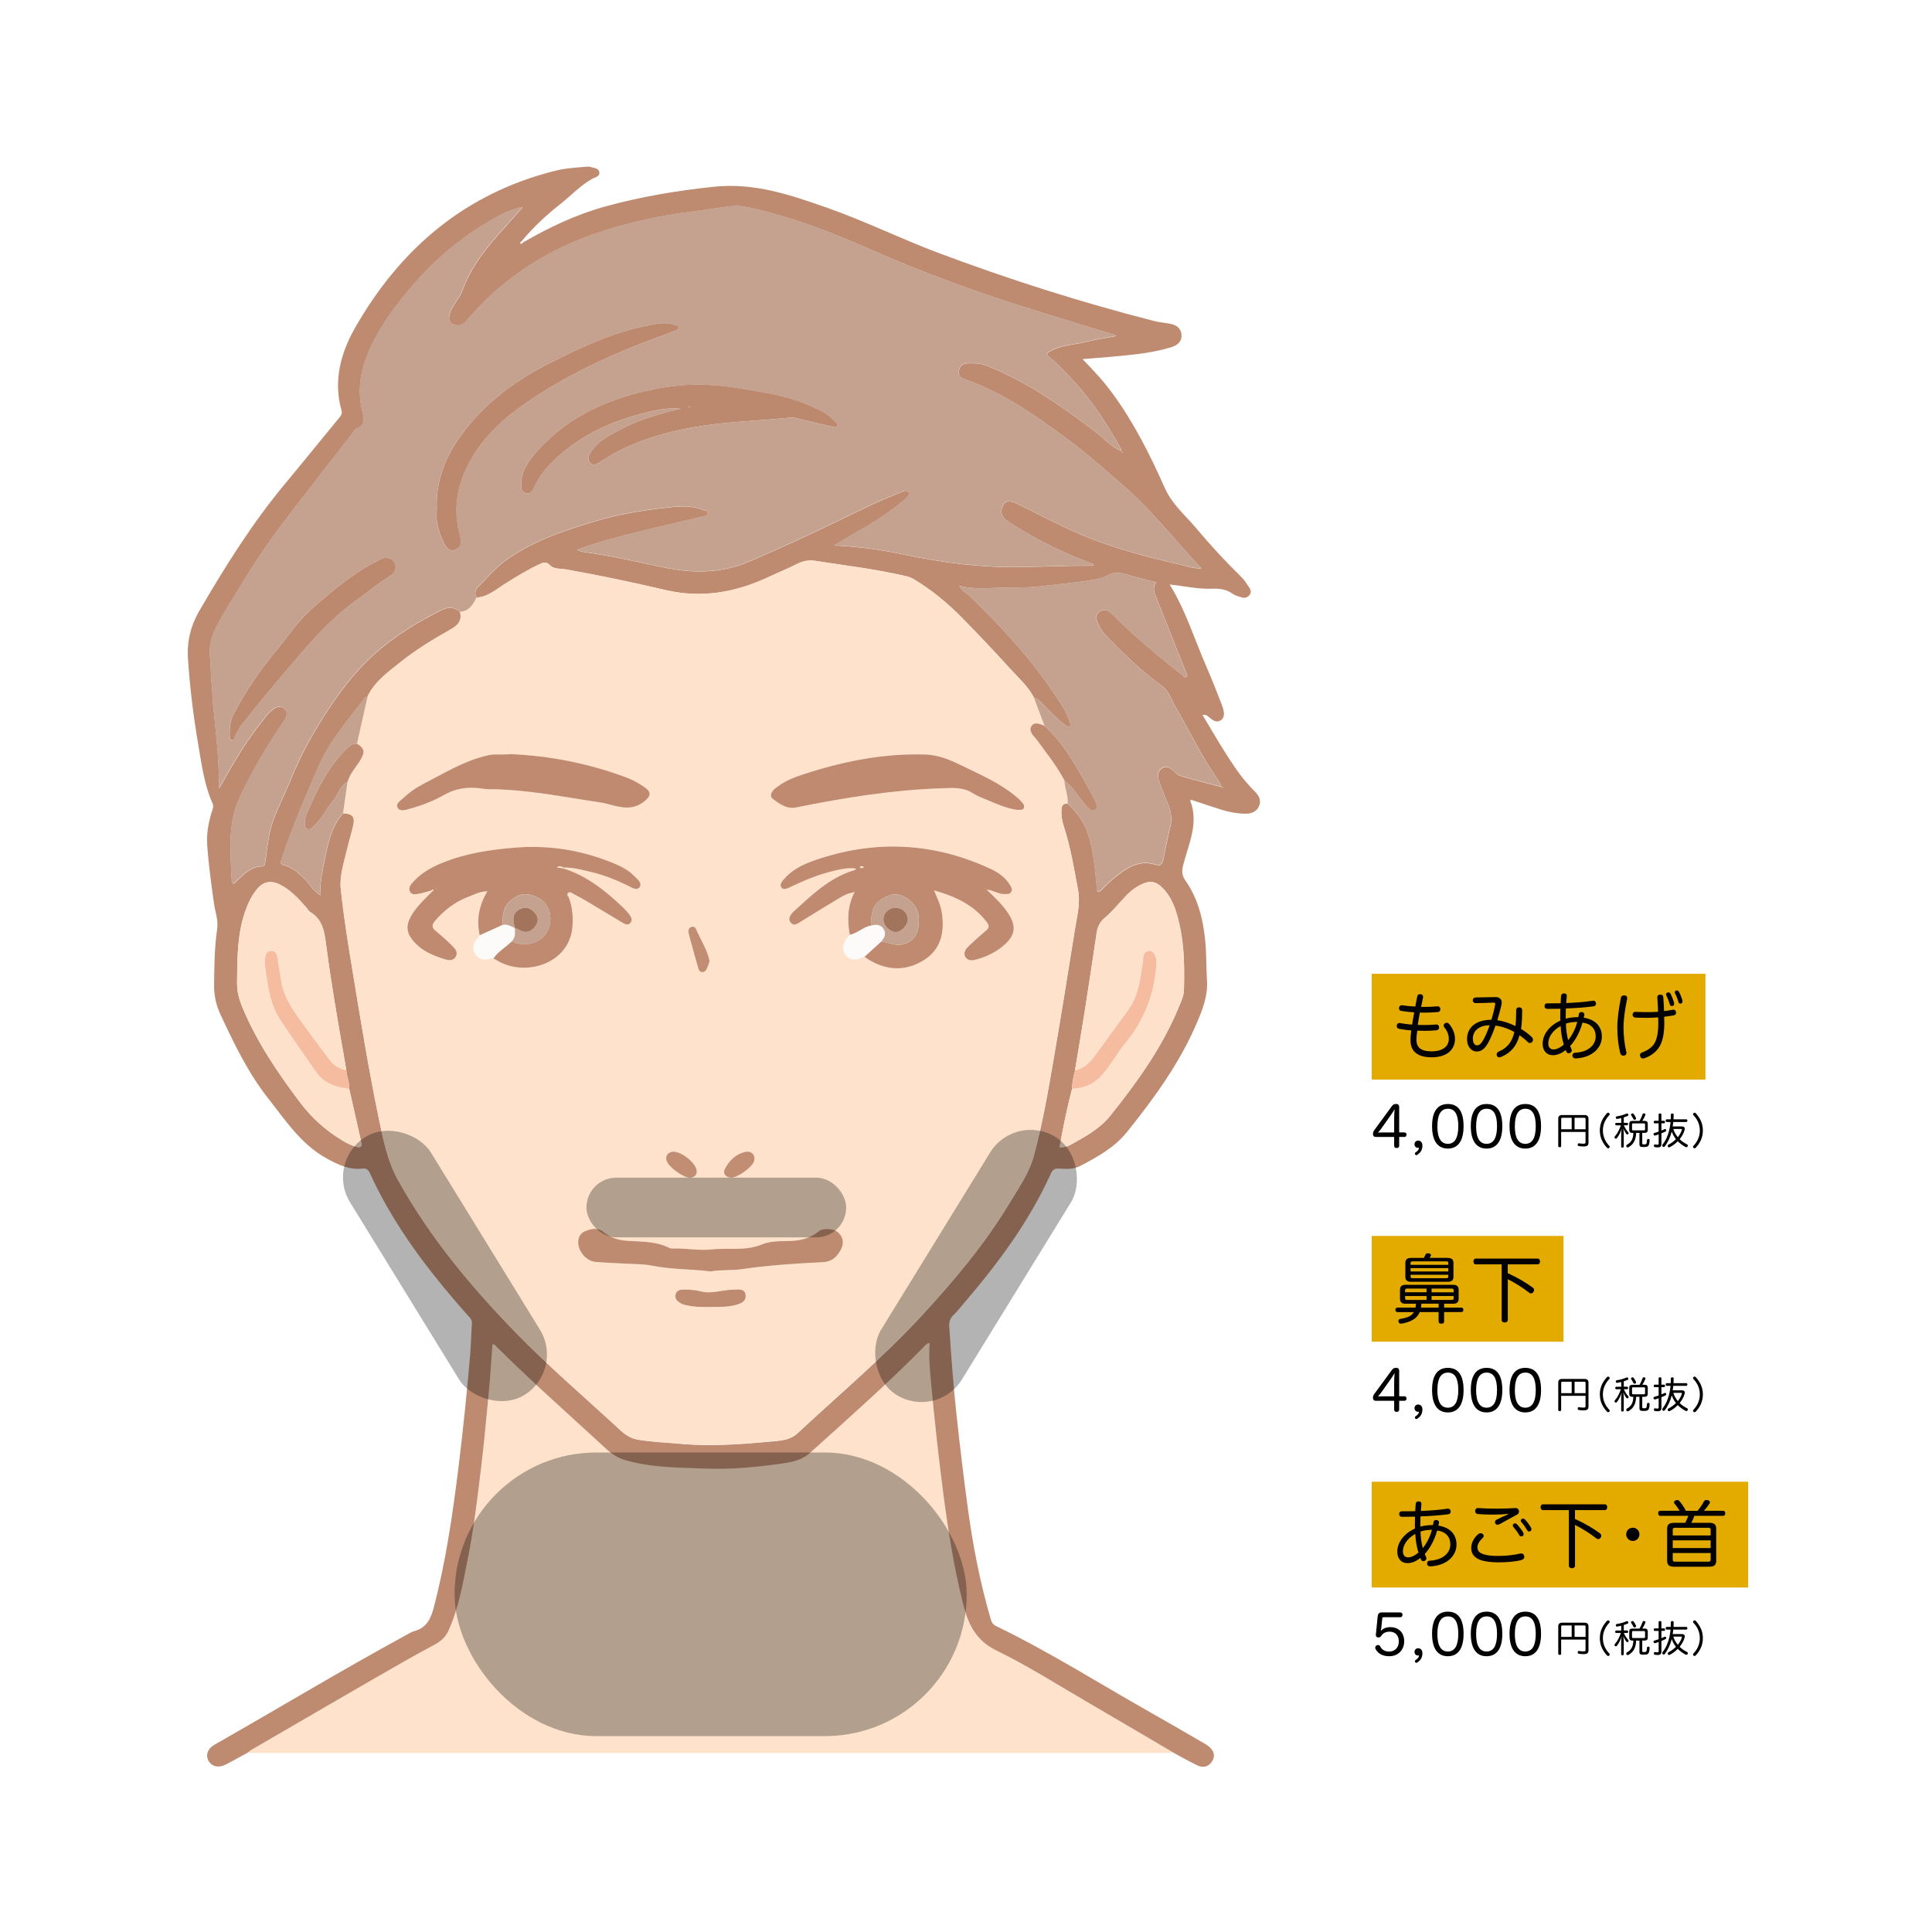
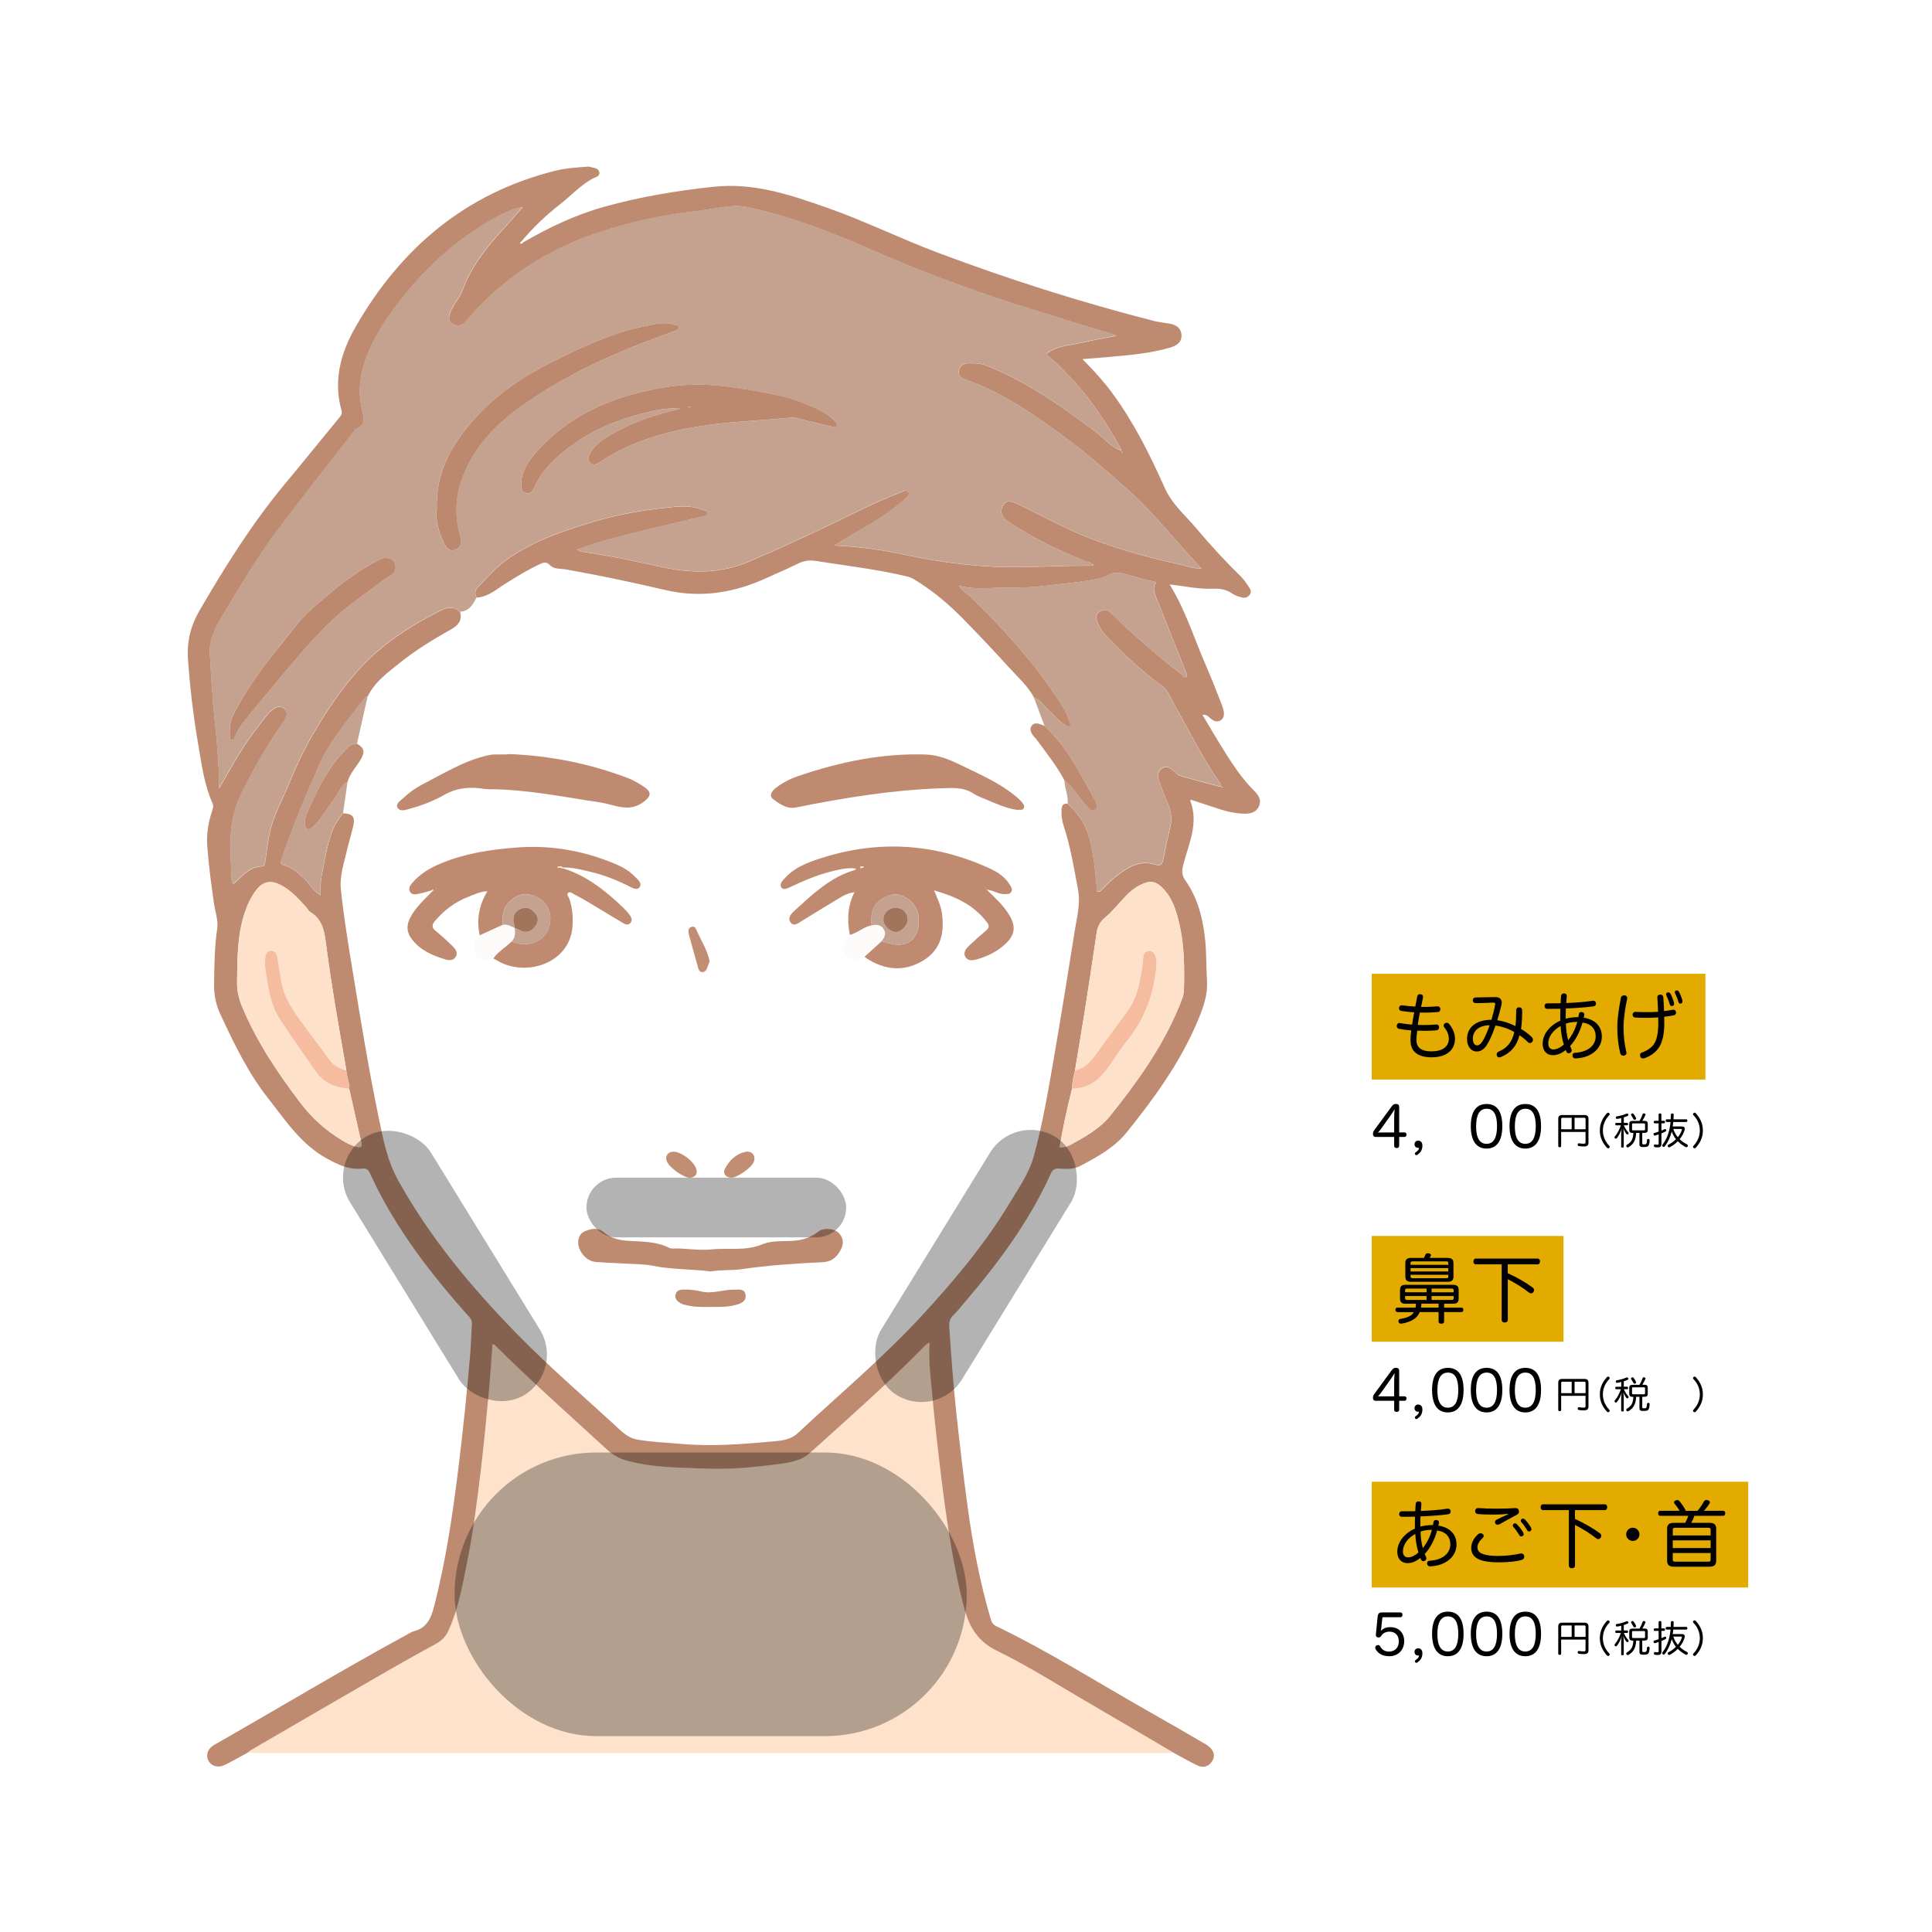
<svg xmlns="http://www.w3.org/2000/svg" id="_イヤー_2" viewBox="0 0 420 420">
  <defs>
    <style>.cls-1{fill:#fff;}.cls-2{fill:#c4a28f;}.cls-3{fill:#bf8a70;}.cls-4{fill:#fee1ca;}.cls-5{fill:#be8a70;}.cls-6{fill:#bd896e;}.cls-7{fill:#a3745c;}.cls-8{fill:#f6bc9f;}.cls-9{fill:#fdfbfa;}.cls-10{fill:#fee2cb;}.cls-11{fill:#bf8b70;}.cls-12{fill:#c18d73;}.cls-13{fill:#e3ab00;}.cls-14{opacity:.3;}.cls-15{fill:#fefefe;}</style>
  </defs>
  <g id="_イヤー_5">
    <g>
      <rect class="cls-1" width="420" height="420" />
      <path class="cls-10" d="M255.14,381.03c-.61,.02-1.22,.06-1.83,.06-65.83,0-131.65,0-197.48,0-.66,0-1.33-.05-1.99-.08,.26-.2,.51-.43,.79-.6,8.98-5.22,17.94-10.44,26.94-15.63,4.28-2.47,8.57-4.93,12.92-7.26,1.35-.72,2.37-1.61,2.98-2.96,2.21-4.84,3.1-10.04,4.14-15.2,1.31-6.52,2.11-13.12,2.92-19.71,.69-5.66,1.22-11.34,1.75-17.02,.33-3.45,.53-6.92,.79-10.36,.32-.13,.46,.07,.61,.22,7.76,7.72,15.97,14.96,24.01,22.38,1.25,1.15,2.58,2.06,4.23,2.54,5.77,1.68,11.74,1.6,17.65,1.84,5.15,.2,10.31-.28,15.43-.95,2.49-.33,5.09-.66,7.12-2.48,8.25-7.43,16.57-14.8,24.39-22.69,.41-.42,.73-.97,1.59-1.23-.24,3.24,.11,6.37,.39,9.48,.7,7.61,1.54,15.2,2.52,22.78,1.08,8.3,2.34,16.55,4.41,24.67,1.09,4.28,2.75,7.79,7.23,9.98,6.97,3.41,13.55,7.61,20.27,11.51,6.09,3.54,12.16,7.13,18.23,10.7Z" />
      <path class="cls-5" d="M255.14,381.03c-6.08-3.57-12.14-7.16-18.23-10.7-6.72-3.9-13.3-8.11-20.27-11.51-4.48-2.19-6.14-5.69-7.23-9.98-2.07-8.12-3.33-16.37-4.41-24.67-.98-7.58-1.82-15.17-2.52-22.78-.29-3.12-.63-6.24-.39-9.48-.86,.26-1.18,.81-1.59,1.23-7.82,7.9-16.14,15.26-24.39,22.69-2.02,1.82-4.62,2.15-7.12,2.48-5.11,.67-10.28,1.16-15.43,.95-5.9-.23-11.88-.16-17.65-1.84-1.65-.48-2.98-1.38-4.23-2.54-8.04-7.42-16.25-14.65-24.01-22.38-.15-.14-.29-.35-.61-.22-.26,3.44-.46,6.9-.79,10.36-.54,5.68-1.06,11.36-1.75,17.02-.8,6.59-1.6,13.19-2.92,19.71-1.04,5.16-1.92,10.36-4.14,15.2-.61,1.34-1.63,2.24-2.98,2.96-4.35,2.33-8.64,4.79-12.92,7.26-8.99,5.19-17.96,10.42-26.94,15.63-.28,.16-.53,.4-.79,.6-1.61,.87-3.19,1.78-4.83,2.61-1.51,.76-2.95,.4-3.65-.82-.69-1.2-.23-2.67,1.24-3.5,13.9-7.91,27.6-16.18,41.65-23.83,.59-.32,1.16-.71,1.79-.88,2.72-.72,3.63-2.69,4.3-5.24,2.62-10.06,4.1-20.31,5.37-30.61,1-8.15,1.84-16.31,2.53-24.49,.18-2.16,.21-4.33,.36-6.49,.07-.98-.62-1.5-1.16-2.11-6.79-7.67-13.1-15.69-18.05-24.7-1.04-1.9-2.01-3.83-2.91-5.8-.37-.82-.75-1.23-1.72-1.12-2.84,.32-5.2-.82-7.67-2.17-5.66-3.1-8.99-8.29-12.8-13.12-4.37-5.56-7.39-11.85-10.35-18.2-.95-2.03-1.42-4.18-1.39-6.45,.06-4.05,.07-8.1,.67-12.13,.29-1.95-.46-3.84-.72-5.75-.57-4.12-1.15-8.24-1.44-12.39-.18-2.52,.24-4.98,1.01-7.38,.19-.59,.43-1.18,.16-1.78-1.82-4.05-2.37-8.42-3.11-12.73-1.07-6.23-1.83-12.5-2.25-18.82-.24-3.74,.62-7.14,2.49-10.35,5.59-9.61,11.47-19.02,18.61-27.59,3.98-4.78,7.88-9.63,11.84-14.43,.39-.47,.63-.88,.45-1.49-1.86-6.56-.14-12.65,3.07-18.23,9.84-17.11,23.88-29.02,43.35-33.9,2.28-.57,4.6-.71,6.93-.89,.22-.02,.46-.04,.66,.03,.76,.27,1.87,.21,2.03,1.17,.16,.96-.94,1.09-1.58,1.45-2.59,1.46-4.59,3.66-6.9,5.47-3.06,2.41-5.9,5.06-8.4,8.06-.12,.15-.36,.41-.35,.43,.27,.29,.44,.04,.62-.14,5.65-3.25,11.49-6.05,17.79-7.79,7.76-2.15,15.64-3.47,23.68-4.32,8.86-.94,16.77,1.8,24.76,4.6,8.12,2.85,15.86,6.69,23.91,9.71,15.43,5.8,31.13,10.8,47.11,14.88,1.07,.27,2.18,.37,3.28,.56,1.38,.23,2.5,.89,2.63,2.37,.14,1.58-.92,2.38-2.33,2.8-4.44,1.33-9.04,1.68-13.62,2.1-1.75,.16-3.5,.28-5.57,.45,2.42,2.45,4.58,4.8,6.48,7.39,4.71,6.39,8.22,13.45,11.43,20.65,1.57,3.53,4.46,5.91,6.83,8.74,3.07,3.66,6.31,7.17,9.73,10.52,.7,.69,1.25,1.55,1.81,2.38,.31,.47,.47,1.03,.07,1.56-.41,.54-1.01,.75-1.63,.59-.74-.2-1.53-.42-2.15-.86-1.36-.96-2.82-1.12-4.41-1.06-3.11,.12-6.14-.61-9.21-.92,3.53,5.69,5.43,12.05,8.08,18.07,1.16,2.64,2.18,5.34,3.24,8.03,.2,.51,.38,1.05,.45,1.59,.1,.74-.02,1.48-.75,1.89-.74,.42-1.4,.09-2-.35-.51-.37-.87-1.03-1.88-.87,2.47,4.1,4.78,8.18,7.48,12.01,1.15,1.64,2.44,3.17,3.85,4.59,.9,.91,1.55,1.92,.94,3.27-.6,1.32-1.83,1.62-3.06,1.6-1.72-.03-3.42-.34-5.07-.86-2.22-.7-4.43-1.45-6.65-2.18-.04,.06-.17,.17-.15,.22,1.92,4.95-.4,9.46-1.55,14.06-.33,1.31-.27,2.18,.51,3.3,2.68,3.83,3.8,8.25,4.27,12.81,.31,2.98,.23,5.99,.41,8.98,.19,3.22-.9,6.08-2.13,8.97-3.74,8.84-9.33,16.51-15.28,23.92-2.69,3.34-6.43,5.41-10.18,7.37-1.43,.75-3.04,.65-4.58,.56-.93-.06-1.39,.23-1.77,1.07-4.71,10.43-11.45,19.5-18.85,28.13-.76,.89-1.47,1.82-2.31,2.63-.75,.72-1,1.5-.93,2.53,.42,6.31,.87,12.62,1.55,18.91,.73,6.73,1.52,13.44,2.43,20.15,1.12,8.31,2.68,16.52,5.05,24.57,.19,.66,.49,1.15,1.18,1.48,11.47,5.54,22.22,12.36,33.29,18.62,3.92,2.21,7.8,4.48,11.69,6.73,.43,.25,.88,.49,1.25,.81,1.05,.89,1.49,2,.69,3.24-.77,1.2-1.98,1.46-3.22,.86-1.75-.84-3.43-1.81-5.14-2.73Zm-21.44-148.32c-.35,1.3-.64,2.62-.65,3.98-1.07,4.18-1.96,8.39-2.69,12.64l-.12,.18,.18-.12c.86,.08,1.69-.17,2.4-.57,3.1-1.73,6.27-3.44,8.54-6.27,5.85-7.29,11.28-14.85,14.88-23.56,.51-1.23,1.11-2.46,1.14-3.8,.12-4.83,.1-9.66-1.01-14.4-.7-2.98-1.59-5.9-3.98-8.08-1.05-.96-2.14-1.26-3.5-.76-1.55,.57-2.85,1.5-3.98,2.66-1.59,1.63-3,3.46-4.73,4.91-1.14,.95-1.59,1.98-1.79,3.34-.83,5.64-1.68,11.27-2.57,16.9-.68,4.32-1.42,8.63-2.13,12.94Zm-157.77,4c.05-1.38-.53-2.66-.65-4.01-.16-.98-.31-1.97-.49-2.94-1.4-7.95-2.78-15.91-3.84-23.92-.39-2.91-.62-5.82-3.51-7.57-.4-.24-.63-.76-.97-1.13-1.69-1.85-3.36-3.72-5.65-4.84-2.07-1.01-3.73-.61-5.12,1.2-1.13,1.46-1.89,3.11-2.48,4.86-1.68,4.98-1.63,10.14-1.69,15.29-.02,1.94,.47,3.7,1.21,5.46,3.12,7.43,7.56,14.02,12.39,20.43,2.6,3.45,5.64,6.21,9.29,8.39,1,.6,2.03,1.14,3.18,1.41,.66,.16,1.16,0,.98-.81-.87-3.94-1.77-7.87-2.66-11.81Zm189.47-65.68c.13,.08,.25,.16,.39,.22,0,0,.06-.07,.1-.11l-.42-.18c-.12-.31-.18-.66-.36-.92-3.72-5.27-6.49-11.08-9.7-16.64-.87-1.5-1.34-3.28-2.91-4.39-4.49-3.19-8.4-7.04-12.21-11-.73-.76-1.29-1.68-1.67-2.66-.33-.86-.48-1.81,.43-2.4,.89-.58,1.76-.4,2.55,.38,4.83,4.81,10.04,9.2,15.4,13.4,.27,.21,.5,.74,.94,.37,.3-.25,.04-.61-.09-.91-2.17-5.45-4.32-10.91-6.51-16.36-.45-1.11-.82-2.16,.05-3.25-2.22-.57-4.32-1.03-6.37-1.66-1.49-.46-2.82-.68-4.27,.19-.83,.5-1.87,.7-2.84,.88-3.74,.71-7.55,.95-11.32,1.43-3.43,.44-6.86,.26-10.27,.39-2.49,.1-5.13,.24-7.79-.46,.56,1.21,1.64,1.58,2.38,2.3,6.55,6.41,12.81,13.05,17.94,20.68,1.39,2.07,2.9,4.07,3.66,6.5,.11,.36,.4,.77-.02,1.05-.39,.26-.7-.1-1.02-.32-1.3-.88-2.31-2.07-3.46-3.11-1.06-.95-1.76-2.31-3.22-2.8-1.35-2.53-3.5-4.42-5.39-6.5-3.31-3.66-6.72-7.24-10.18-10.77-3.16-3.21-6.61-6.09-10.48-8.42-.57-.34-1.18-.57-1.84-.72-6.48-1.51-13.08-2.28-19.64-3.31-1.53-.24-2.77,.07-4.1,.74-2.03,1.03-4.14,1.88-6.2,2.84-7.14,3.32-14.47,4.59-22.3,2.76-7.16-1.68-14.37-3.2-21.62-4.48-1.18-.21-2.59,0-3.46-.91-.79-.83-1.42-.61-2.2-.25-2.63,1.21-5.07,2.73-7.52,4.26-1.95,1.21-3.72,2.87-6.2,3.02-.57-.84-.32-1.66,.28-2.28,1.86-1.91,3.61-3.99,5.73-5.57,5.86-4.38,12.75-6.63,19.65-8.71,4.98-1.5,10.11-2.37,15.26-2.94,2.7-.3,5.51-.65,8.19,.44,.43,.17,1.16,.11,1.09,.78-.06,.57-.71,.58-1.19,.69-4.25,1-8.5,1.97-12.74,3.01-4.82,1.19-9.64,2.39-14.52,4.17,.5,.21,.79,.41,1.1,.45,5.86,.8,11.62,2.08,17.39,3.33,6.5,1.41,12.8,1.47,19.02-1.21,6.57-2.84,13.08-5.79,19.51-8.93,4.24-2.07,8.45-4.18,12.85-5.88,.71-.28,1.81-.97,2.22-.28,.42,.7-.61,1.43-1.23,1.95-2.86,2.38-5.95,4.42-9.19,6.24-1.84,1.04-3.63,2.16-5.74,3.42,5.4,.24,10.32,.95,15.18,1.98,8.41,1.79,16.9,2.87,25.49,2.72,5.15-.09,10.31-.34,15.47-.3,.16,0,.32-.04,.24-.35-.42-.16-.88-.33-1.34-.51-6.08-2.32-11.87-5.22-17.31-8.8-1.27-.84-1.69-1.92-1.11-3.26,.53-1.24,1.56-1.34,3.29-.49,4.14,2.03,8.21,4.19,12.42,6.07,7.41,3.31,15.24,5.34,23.12,7.16,1.33,.31,2.66,.83,4.39,.77-5.61-5.92-10.38-12.17-16.3-17.4-4.36-3.85-8.72-7.69-13.4-11.13-6.79-4.99-13.69-9.82-21.77-12.61-.86-.3-1.47-.91-1.25-1.9,.21-.95,.86-1.53,1.89-1.55,1.39-.03,2.75-.04,4.09,.49,8.8,3.49,16.43,8.87,23.9,14.54,1.79,1.35,3.21,3.22,5.43,3.98l.13,.44,.13-.08-.25-.36c-.03-.16-.03-.35-.11-.48-2.85-5.08-5.98-9.98-9.9-14.31-1.74-1.92-3.51-3.85-5.51-5.48-1.03-.84-.68-.93,.1-1.38,2.37-1.37,5.1-1.35,7.65-2,2.05-.53,4.15-.82,6.71-1.31-.68-.3-.86-.4-1.06-.46-5.64-1.64-11.22-3.44-16.83-5.16-12.15-3.73-24.05-8.09-35.68-13.21-8.06-3.55-16.26-6.77-24.88-8.76-1.55-.36-3.17-.75-4.72-.64-2.85,.19-5.67,.81-8.52,1.14-7.44,.87-14.71,2.46-21.78,4.91-9.31,3.23-17.54,8.2-24.49,15.22-1.25,1.26-2.41,2.6-3.59,3.92-.8,.89-1.83,.91-2.74,.45-1.04-.53-.89-1.57-.55-2.5,.2-.56,.5-1.1,.81-1.62,.59-1,1.4-1.92,1.78-2.99,1.97-5.51,5.59-9.88,9.46-14.1,1.28-1.39,2.5-2.83,3.74-4.24-2.66,.51-4.9,1.69-7.08,2.96-6.42,3.75-12.02,8.45-16.88,14.1-3.6,4.18-6.87,8.54-9.19,13.57-1.97,4.27-2.91,8.7-1.81,13.41,.4,1.69,.96,3.44-1.41,4.25-.21,.07-.31,.44-.48,.66-.85,1.09-1.7,2.18-2.55,3.27-4.6,5.95-9.27,11.85-13.78,17.86-4.3,5.72-7.96,11.86-11.64,17.98-1.79,2.98-3.63,6.07-3.18,9.77,.24,1.99,.12,3.99,.36,5.96,.18,1.49,.17,2.98,.32,4.46,.56,5.49,1.18,10.98,1.29,16.51,.01,.56,0,1.12,0,1.68,2.72-4.81,5.32-9.48,8.66-13.71,.96-1.21,1.8-2.55,3.05-3.49,.73-.55,1.61-.89,2.44-.18,.85,.72,.58,1.6,.11,2.42-.27,.48-.61,.93-.92,1.38-3.31,4.86-6.22,9.94-8.76,15.26-2.83,5.92-2.08,12.1-1.84,18.27,.01,.27,.09,.68,.45,.74,1.83-1.64,3.34-3.65,6.05-3.76,.71-.03,.7-.52,.79-1.03,.4-2.34,.56-4.71,1.15-7.02,.88-3.46,2.66-6.55,3.98-9.82,1.46-3.62,3.09-7.12,5.03-10.48,2.98-5.13,6.23-10.11,10.23-14.49,4.98-5.47,11.09-9.47,17.7-12.77,1.6-.8,2.9-.93,4.25,.27,.55,1.93-.49,2.97-2.03,3.84-3.86,2.17-7.64,4.48-11.09,7.25-2.61,2.1-5.39,4.09-6.93,7.24-.29,.03-.5,.16-.68,.4-3.53,4.71-7.46,9.08-9.9,14.6-2.99,6.79-5.9,13.59-8.23,20.63-.19,.58-.2,.9,.51,1.08,1.73,.42,2.99,1.58,4.27,2.74,1.25,1.14,1.99,2.77,3.69,3.81-.06-2.84,.52-5.41,1.04-7.97,.72-3.51,1.44-7.05,3.95-9.85,2.04,.11,2.64,.8,2.2,2.7-.39,1.73-.93,3.42-1.33,5.15-.66,2.86-1.68,5.76-1.38,8.65,.63,6.05,1.62,12.07,2.61,18.08,1.73,10.54,3.44,21.09,5.61,31.55,.97,4.7,1.85,9.39,4.27,13.73,6.86,12.35,15.79,23.06,25.58,33.11,6.78,6.97,14.16,13.32,21.32,19.89,1.48,1.36,2.85,2.91,5.07,3.3,3.13,.55,6.28,.64,9.42,.93,6.79,.62,13.53,.06,20.27-.55,1.78-.16,3.68-.39,5.12-1.73,9.09-8.49,18.64-16.48,27.09-25.65,7-7.61,13.65-15.49,19-24.38,1.97-3.28,4.24-6.47,5.26-10.17,1.92-7,3.14-14.16,4.37-21.31,1.59-9.27,3.1-18.56,4.57-27.86,.46-2.89,1.26-5.8,.71-8.75-.87-4.68-1.64-9.39-3.13-13.93-.38-1.16-.55-2.37-.47-3.61,.06-.89,.42-1.36,1.37-1.2,1.9,1.75,3.44,3.8,4.28,6.23,1.31,3.84,1.63,7.87,2.01,11.88,.03,.36-.17,.85,.32,1.01,.35,.11,.58-.25,.81-.47,.68-.66,1.29-1.39,2.02-1.98,2.83-2.31,5.63-4.72,9.76-3.4,.92,.29,1.38-.18,1.56-1.15,.45-2.39,.95-4.76,1.53-7.12,.49-1.99,.05-3.79-.76-5.6-.66-1.46-1.19-2.98-1.75-4.49-.38-1.04-.23-1.98,.74-2.65,.95-.65,1.67-.06,2.38,.5,.47,.38,.87,.97,1.41,1.13,2.97,.87,5.97,1.64,8.96,2.44Z" />
-       <path class="cls-10" d="M103.61,129.89c2.48-.15,4.25-1.81,6.2-3.02,2.45-1.53,4.9-3.05,7.52-4.26,.78-.36,1.41-.58,2.2,.25,.87,.91,2.28,.71,3.46,.91,7.25,1.28,14.46,2.8,21.62,4.48,7.83,1.83,15.16,.56,22.3-2.76,2.06-.96,4.18-1.82,6.2-2.84,1.32-.67,2.56-.98,4.1-.74,6.56,1.03,13.16,1.8,19.64,3.31,.67,.15,1.27,.38,1.84,.72,3.88,2.33,7.33,5.21,10.48,8.42,3.46,3.52,6.87,7.1,10.18,10.77,1.88,2.08,4.03,3.97,5.39,6.5,.77,2.06,1.55,4.12,2.32,6.18-.25-.11-.5-.23-.76-.33-.71-.25-1.48-.42-2,.24-.56,.72-.23,1.48,.26,2.14,.2,.27,.46,.48,.66,.75,2.16,2.94,4.46,5.78,6.17,9.03,.04,1.71,.86,3.32,.71,5.05-.95-.16-1.31,.31-1.37,1.2-.09,1.24,.09,2.45,.47,3.61,1.49,4.55,2.25,9.25,3.13,13.93,.55,2.95-.26,5.86-.71,8.75-1.47,9.29-2.98,18.58-4.57,27.86-1.23,7.15-2.45,14.31-4.37,21.31-1.02,3.7-3.28,6.89-5.26,10.17-5.35,8.89-12,16.77-19,24.38-8.44,9.17-18,17.17-27.09,25.65-1.44,1.34-3.34,1.57-5.12,1.73-6.74,.61-13.48,1.17-20.27,.55-3.14-.29-6.29-.38-9.42-.93-2.23-.39-3.59-1.94-5.07-3.3-7.16-6.57-14.54-12.92-21.32-19.89-9.78-10.06-18.71-20.77-25.58-33.11-2.41-4.34-3.29-9.03-4.27-13.73-2.17-10.46-3.88-21.01-5.61-31.55-.99-6.01-1.98-12.03-2.61-18.08-.3-2.89,.71-5.8,1.38-8.65,.4-1.73,.94-3.42,1.33-5.15,.43-1.9-.16-2.59-2.2-2.7,.32-2.26,.64-4.52,.97-6.78,.5-1.87,1.87-3.22,2.82-4.82,1.01-1.69,.85-2.52-.77-3.49,.78-3.45,1.56-6.9,2.33-10.35,1.54-3.15,4.32-5.14,6.93-7.24,3.45-2.77,7.23-5.08,11.09-7.25,1.53-.86,2.58-1.91,2.03-3.84,2.04-.06,2.83-1.59,3.64-3.09Zm81.11,73.36c-.32,.44-.68,.85-.96,1.31-1.06,1.74,0,3.98,1.97,4.01,.73,.01,1.46-.39,2.19-.6,.32,.22,.63,.46,.96,.66,3.98,2.39,8.09,2.51,11.97,.06,3.78-2.39,4.52-6.18,3.87-10.39-.25-1.6-.98-3.01-1.68-4.76,4.64,1.31,8.63,3.14,11.48,6.92,.56,.75,.53,1.21-.16,1.8-1.27,1.08-2.52,2.18-3.72,3.33-.65,.62-1.3,1.43-.82,2.35,.54,1.03,1.67,.84,2.55,.59,2.26-.64,4.37-1.68,6.11-3.28,2.28-2.09,2.42-4.01,.73-6.65-1.22-1.92-2.87-3.45-4.74-5.23,1.57,.18,2.59,1.02,3.83,.97,.55-.02,1.15,.11,1.51-.46,.37-.58,0-1.08-.28-1.54-1.01-1.69-2.62-2.76-4.32-3.54-12.05-5.56-24.43-6.28-37.05-2.16-2.69,.88-5.35,1.91-7.36,4.05-.6,.64-1.51,1.46-.91,2.26,.49,.65,1.55,.04,2.28-.31,2.31-1.09,4.65-2.1,7.11-2.82,3.42-1,5.42-1.3,6.84-.99-.3,.39-.76,.42-1.17,.56-4.93,1.69-8.57,5.25-12.31,8.63-.69,.62-1.56,1.66-.68,2.61,.75,.8,1.65-.04,2.38-.47,2.24-1.33,4.44-2.74,6.68-4.07,1.47-.86,2.85-1.93,4.63-2.14l.05,.05c-1.52,2.95-1.58,6.06-.99,9.24Zm-62.35-14.66c2.13-.05,4.16,.5,6.21,.99,2.71,.65,5.27,1.67,7.78,2.88,.86,.41,2.09,1.28,2.68,.4,.67-.98-.58-1.84-1.31-2.56-1.2-1.2-2.69-1.95-4.23-2.59-6.86-2.85-13.96-4.05-21.42-3.45-5.56,.44-11,1.26-16.16,3.41-2.36,.98-4.58,2.26-6.28,4.25-.46,.54-.93,1.2-.49,1.96,.42,.71,1.19,.54,1.82,.43,.97-.18,1.92-.49,2.88-.75,.06,.06,.12,.12,.18,.18-1.75,1.85-3.7,3.52-4.88,5.85-.8,1.59-.76,3.06,.33,4.52,1.86,2.5,4.55,3.64,7.39,4.49,.77,.23,1.75,.26,2.24-.63,.49-.89-.08-1.64-.67-2.22-1.19-1.16-2.41-2.29-3.7-3.34-.92-.75-.85-1.4-.15-2.21,1.99-2.31,4.34-4.12,7.21-5.21,1.29-.49,2.54-1.19,4.17-1.21-1.87,3.09-2.4,6.24-1.67,9.58-.09,.14-.15,.3-.27,.41-1.06,1.02-1.47,2.21-.72,3.56,.74,1.31,1.93,1.46,3.27,1.04,.2-.06,.44-.01,.66-.01,.24,.13,.49,.25,.72,.39,6.13,3.81,15.84,.81,16.5-7.21,.18-2.16,0-4.17-.69-6.18-.13-.39-.66-.81-.28-1.19,.44-.44,.94,.05,1.35,.26,1.08,.56,2.14,1.16,3.19,1.78,2.47,1.47,4.92,2.98,7.4,4.45,.52,.31,1.17,.59,1.66-.02,.46-.56,.19-1.2-.17-1.69-.46-.62-.98-1.2-1.54-1.73-3.84-3.63-7.93-6.91-13.11-8.47,.04-.05,.08-.1,.12-.15Zm98.78-12.53c.47-.14,1.09,.18,1.39-.33,.34-.58-.14-1.06-.49-1.47-.4-.46-.86-.86-1.33-1.25-3.61-2.95-7.87-4.75-12-6.77-2.34-1.15-4.78-2.14-7.43-2.22-9.54-.32-18.72,1.61-27.7,4.66-1.79,.61-3.48,1.48-4.98,2.64-.81,.63-1.48,1.68-.55,2.38,1.42,1.06,2.98,2.24,4.98,1.83,10.43-2.1,20.91-3.8,31.56-4.17,2.38-.08,4.76-.33,6.93,1.09,.92,.6,1.99,.99,3.01,1.41,2.15,.89,4.27,1.86,6.61,2.2Zm-110.12-12.12c-1.89,.2-3.33-.08-4.77,.23-5.19,1.11-9.64,3.9-14.26,6.27-1.58,.81-3.04,1.84-4.33,3.07-.61,.58-1.76,1.18-1.22,2.11,.53,.91,1.75,.45,2.6,.22,2.63-.72,5.18-1.69,7.54-3.04,2.37-1.36,4.87-1.71,7.53-1.44,.72,.07,1.43,.22,2.15,.22,8.19,.01,16.17,1.67,24.21,2.87,3.08,.46,6.2,2.32,9.41-.09,1.52-1.15,1.89-2.05,.26-3.19-1.13-.79-2.35-1.51-3.63-2-8.35-3.2-17.01-4.85-25.49-5.22Zm43.46,112.46c2.16-.4,4.52-.17,6.81-.5,5.82-.84,11.67-1.24,17.53-1.51,1.94-.09,3.06-1.07,3.91-2.61,.75-1.37,.69-2.68-.45-3.8-.95-.93-3.31-1.12-4.36-.26-1.85,1.53-3.96,2-6.3,2.06-1.98,.05-4.14-.02-5.9,.72-3.66,1.54-7.46,.72-11.17,1.12-2.68,.29-5.51-.31-8.28-.2-.27,.01-.57-.04-.81-.16-2.77-1.39-5.81-1.33-8.78-1.5-2.06-.12-3.89-.6-5.5-1.93-1.23-1.02-2.61-.74-3.93-.21-.95,.38-1.46,1.17-1.55,2.19-.17,2.08,1.72,4.37,3.82,4.53,2.21,.16,4.43,.23,6.64,.37,1.88,.12,3.8,.07,5.63,.44,4.15,.84,8.38,.71,12.7,1.25Zm-4.69,3.95c-.58,0-.86,0-1.14,0-.85-.03-1.6,.16-1.81,1.1-.2,.91,.42,1.44,1.1,1.86,.32,.2,.71,.3,1.09,.39,1.78,.45,3.57,.44,5.4,.42,1.83-.02,3.62,.06,5.4-.41,1.19-.31,2.42-.76,2.24-2.2-.18-1.45-1.54-1.14-2.56-1.15-2.41-.02-4.77,1.02-7.23,.36-.9-.24-1.86-.28-2.49-.37Zm.12-24.34c1,.01,1.64-.62,1.54-1.51-.21-1.79-3.53-4.37-5.31-4.13-1.07,.15-1.6,1.04-1.2,2.06,.52,1.35,3.6,3.56,4.98,3.58Zm9.07,0c1.31,0,4.4-2.18,4.87-3.44,.51-1.37-.44-2.5-1.92-2.15-2.01,.48-3.39,1.86-4.33,3.62-.57,1.06,.14,1.96,1.38,1.97Zm-4.73-47.09c-.52-2.41-1.77-4.34-2.7-6.4-.24-.52-.43-1.3-1.24-1.03-.84,.28-.7,1.08-.54,1.7,.62,2.4,1.3,4.79,1.99,7.18,.12,.41,.26,.89,.81,.94,.59,.05,.92-.34,1.12-.82,.24-.55,.41-1.13,.57-1.57Z" />
      <path class="cls-2" d="M103.61,129.89c-.81,1.5-1.6,3.03-3.64,3.09-1.35-1.2-2.66-1.06-4.25-.27-6.61,3.3-12.72,7.3-17.7,12.77-4,4.38-7.25,9.36-10.23,14.49-1.95,3.36-3.58,6.86-5.03,10.48-1.32,3.27-3.1,6.36-3.98,9.82-.59,2.31-.75,4.68-1.15,7.02-.09,.52-.08,1.01-.79,1.03-2.71,.11-4.23,2.12-6.05,3.76-.36-.06-.44-.47-.45-.74-.23-6.17-.98-12.36,1.84-18.27,2.54-5.32,5.45-10.4,8.76-15.26,.31-.46,.65-.9,.92-1.38,.46-.82,.74-1.69-.11-2.42-.83-.71-1.71-.37-2.44,.18-1.25,.94-2.09,2.28-3.05,3.49-3.34,4.22-5.95,8.9-8.66,13.71,0-.56,0-1.12,0-1.68-.1-5.53-.73-11.02-1.29-16.51-.15-1.48-.14-2.97-.32-4.46-.24-1.97-.12-3.97-.36-5.96-.44-3.7,1.39-6.79,3.18-9.77,3.68-6.12,7.35-12.26,11.64-17.98,4.52-6.01,9.18-11.91,13.78-17.86,.85-1.09,1.7-2.18,2.55-3.27,.17-.22,.27-.59,.48-.66,2.36-.81,1.8-2.56,1.41-4.25-1.1-4.7-.16-9.13,1.81-13.41,2.31-5.02,5.59-9.38,9.19-13.57,4.86-5.65,10.46-10.36,16.88-14.1,2.18-1.27,4.42-2.45,7.08-2.96-1.25,1.42-2.47,2.85-3.74,4.24-3.88,4.22-7.49,8.59-9.46,14.1-.38,1.07-1.19,1.99-1.78,2.99-.3,.52-.6,1.06-.81,1.62-.34,.93-.49,1.97,.55,2.5,.91,.46,1.94,.44,2.74-.45,1.19-1.32,2.35-2.66,3.59-3.92,6.95-7.02,15.18-11.99,24.49-15.22,7.07-2.45,14.34-4.04,21.78-4.91,2.85-.33,5.67-.94,8.52-1.14,1.55-.11,3.18,.29,4.72,.64,8.62,1.98,16.82,5.21,24.88,8.76,11.63,5.12,23.53,9.48,35.68,13.21,5.61,1.72,11.2,3.52,16.83,5.16,.19,.06,.37,.16,1.06,.46-2.56,.49-4.66,.78-6.71,1.31-2.55,.66-5.28,.63-7.65,2-.78,.45-1.13,.54-.1,1.38,2,1.63,3.77,3.56,5.51,5.48,3.92,4.33,7.05,9.23,9.9,14.31,.08,.14,.07,.32,.11,.48h0c-2.22-.75-3.65-2.62-5.43-3.97-7.47-5.67-15.1-11.05-23.9-14.54-1.34-.53-2.71-.52-4.09-.49-1.03,.02-1.67,.6-1.89,1.55-.22,.99,.39,1.6,1.25,1.9,8.08,2.79,14.98,7.62,21.77,12.61,4.68,3.44,9.04,7.28,13.4,11.13,5.92,5.23,10.69,11.49,16.3,17.4-1.73,.05-3.05-.46-4.39-.77-7.88-1.82-15.71-3.85-23.12-7.16-4.21-1.88-8.28-4.04-12.42-6.07-1.72-.85-2.75-.75-3.29,.49-.58,1.34-.16,2.42,1.11,3.26,5.44,3.59,11.22,6.49,17.31,8.8,.46,.18,.92,.35,1.34,.51,.08,.31-.08,.35-.24,.35-5.16-.04-10.31,.21-15.47,.3-8.59,.15-17.08-.93-25.49-2.72-4.86-1.04-9.78-1.74-15.18-1.98,2.1-1.26,3.9-2.38,5.74-3.42,3.24-1.82,6.33-3.86,9.19-6.24,.62-.52,1.65-1.25,1.23-1.95-.42-.69-1.51,0-2.22,.28-4.4,1.7-8.62,3.81-12.85,5.88-6.43,3.14-12.94,6.09-19.51,8.93-6.22,2.69-12.52,2.62-19.02,1.21-5.76-1.25-11.53-2.53-17.39-3.33-.31-.04-.6-.24-1.1-.45,4.88-1.77,9.7-2.98,14.52-4.17,4.24-1.04,8.49-2.02,12.74-3.01,.48-.11,1.13-.12,1.19-.69,.07-.67-.67-.61-1.09-.78-2.67-1.09-5.49-.74-8.19-.44-5.15,.57-10.29,1.44-15.26,2.94-6.91,2.08-13.79,4.33-19.65,8.71-2.12,1.58-3.87,3.66-5.73,5.57-.61,.62-.85,1.44-.28,2.28Zm44.39-41.02c-.2,.04-.4,.07-.59,.12-4.59,1.09-9.09,2.49-13.25,4.75-2.17,1.18-4.4,2.38-5.78,4.62-.48,.78-.71,1.63-.08,2.29,.63,.67,1.39,.27,2.09-.19,1.2-.79,2.43-1.55,3.71-2.21,8.57-4.46,17.88-5.89,27.36-6.62,3.14-.24,6.28-.44,9.42-.74,.71-.07,1.35-.22,2.1-.02,2.62,.69,5.26,1.26,7.9,1.88,.36,.09,.77,.38,1.02-.11,.23-.43-.12-.73-.38-1-.78-.79-1.56-1.53-2.58-2.07-3.85-2.05-7.92-3.36-12.22-4.12-4.51-.79-9.01-1.66-13.6-1.81-3.71-.12-7.4,.26-11.04,.99-9.55,1.93-18.17,5.69-24.9,12.99-1.95,2.11-3.77,4.39-3.89,7.51-.04,.93-.02,1.88,1.12,2.11,1.06,.21,1.43-.67,1.79-1.42,.99-2.08,2.33-3.91,3.95-5.5,5.36-5.25,11.91-8.42,19.08-10.31,2.84-.75,5.74-1.47,8.77-1.13Zm-53.05,21.8c-.34,2.28,.31,4.78,1.44,7.17,.51,1.09,1.22,2.24,2.63,1.66,1.25-.51,1.36-1.64,.99-2.96-1.2-4.28-1.06-8.54,.51-12.71,2.46-6.58,7.12-11.46,12.69-15.43,8.12-5.79,17.02-10.17,26.31-13.78,2.27-.88,4.58-1.67,6.85-2.55,.43-.17,1.12-.25,1.11-.84,0-.67-.71-.52-1.16-.67-1.95-.66-3.84-.1-5.73,.27-7.48,1.45-14.31,4.7-21.03,8.08-6.71,3.37-12.8,7.67-17.66,13.56-4.29,5.21-7.23,10.85-6.96,18.21Zm-11.08,10.64c-.57-.09-1.1,.25-1.64,.52-5.31,2.63-9.78,6.46-14.2,10.29-3.05,2.65-5.33,6.05-7.89,9.17-3.59,4.37-6.81,8.99-9.41,14.03-.81,1.56-.87,3.18-.8,4.85,.01,.33,.03,.7,.48,.73,.36,.03,.41-.28,.53-.53,.49-1.05,.98-2.08,1.72-3.01,3.81-4.81,7.76-9.49,11.75-14.16,3.92-4.59,7.95-9.03,12.88-12.58,2.51-1.81,4.89-3.8,7.52-5.44,.95-.59,1.42-1.48,1.04-2.55-.29-.81-.92-1.38-1.99-1.31Z" />
      <path class="cls-2" d="M227.07,157.81c-.77-2.06-1.55-4.12-2.32-6.18,1.46,.49,2.16,1.85,3.22,2.8,1.15,1.03,2.16,2.23,3.46,3.11,.33,.22,.63,.58,1.02,.32,.42-.28,.14-.69,.02-1.05-.76-2.43-2.27-4.43-3.66-6.5-5.13-7.63-11.39-14.28-17.94-20.68-.74-.72-1.82-1.08-2.38-2.3,2.67,.7,5.3,.56,7.79,.46,3.41-.14,6.84,.04,10.27-.39,3.77-.48,7.58-.72,11.32-1.43,.97-.19,2.01-.38,2.84-.88,1.45-.87,2.78-.65,4.27-.19,2.05,.64,4.15,1.09,6.37,1.66-.87,1.1-.5,2.15-.05,3.25,2.19,5.44,4.35,10.9,6.51,16.36,.12,.3,.39,.66,.09,.91-.44,.37-.67-.15-.94-.37-5.36-4.2-10.57-8.58-15.4-13.4-.78-.78-1.66-.96-2.55-.38-.9,.59-.76,1.54-.43,2.4,.38,.99,.94,1.9,1.67,2.66,3.81,3.96,7.72,7.81,12.21,11,1.57,1.11,2.04,2.89,2.91,4.39,3.21,5.56,5.98,11.38,9.7,16.64,.18,.26,.25,.61,.36,.92l-.06,.07c-2.99-.8-5.99-1.57-8.96-2.44-.53-.16-.93-.75-1.41-1.13-.71-.56-1.43-1.15-2.38-.5-.97,.67-1.13,1.61-.74,2.65,.55,1.51,1.09,3.03,1.75,4.49,.81,1.81,1.25,3.61,.76,5.6-.58,2.36-1.08,4.74-1.53,7.12-.18,.97-.64,1.45-1.56,1.15-4.12-1.32-6.93,1.1-9.76,3.4-.73,.59-1.34,1.33-2.02,1.98-.23,.22-.46,.59-.81,.47-.49-.16-.29-.65-.32-1.01-.38-4.01-.7-8.05-2.01-11.88-.83-2.43-2.38-4.48-4.28-6.23,.15-1.74-.67-3.34-.71-5.05,1.98,1.53,3.14,3.77,4.8,5.58,.49,.54,1.05,1.24,1.77,.86,.76-.41,.46-1.25,.16-1.93-.11-.25-.23-.5-.37-.75-3.11-5.51-5.9-11.24-10.69-15.6Z" />
      <path class="cls-4" d="M75.93,236.7c.89,3.94,1.78,7.87,2.66,11.81,.18,.82-.31,.97-.98,.81-1.15-.27-2.18-.81-3.18-1.41-3.65-2.18-6.7-4.94-9.29-8.39-4.83-6.41-9.27-13-12.39-20.43-.74-1.76-1.23-3.52-1.21-5.46,.06-5.16,.02-10.31,1.69-15.29,.59-1.75,1.35-3.4,2.48-4.86,1.39-1.81,3.05-2.21,5.12-1.2,2.29,1.12,3.97,3,5.65,4.84,.34,.37,.57,.89,.97,1.13,2.89,1.75,3.12,4.66,3.51,7.57,1.06,8.01,2.44,15.96,3.84,23.92,.17,.98,.32,1.96,.49,2.94-1.44-.33-2.68-.99-3.58-2.19-1.85-2.48-3.69-4.97-5.53-7.47-2.27-3.08-4.56-6.15-5.1-10.1-.22-1.58-.53-3.15-.76-4.73-.13-.87-.48-1.55-1.44-1.48-.98,.07-1.14,.93-1.25,1.71-.18,1.28,.16,2.53,.33,3.79,.45,3.3,1.05,6.53,2.93,9.4,2.52,3.84,5.16,7.6,7.79,11.36,1.79,2.56,4.35,3.43,7.26,3.73Z" />
      <path class="cls-4" d="M230.35,249.33c.73-4.25,1.63-8.47,2.7-12.64,2.36-.09,4.43-.84,6.11-2.57,2.19-2.24,3.57-5.08,5.53-7.46,4.09-4.97,6.24-10.63,6.7-17,.11-1.53-.56-3.01-1.53-2.93-1.6,.13-1.25,1.53-1.46,2.54-.01,.05,0,.11,0,.17-.52,3.56-1,7.15-3.18,10.19-2.42,3.37-4.93,6.68-7.34,10.05-1.07,1.5-2.36,2.62-4.19,3.03,.71-4.31,1.45-8.62,2.13-12.94,.88-5.63,1.74-11.26,2.57-16.9,.2-1.36,.65-2.38,1.79-3.34,1.73-1.45,3.14-3.28,4.73-4.91,1.13-1.16,2.43-2.09,3.98-2.66,1.36-.51,2.45-.2,3.5,.76,2.39,2.18,3.28,5.11,3.98,8.08,1.11,4.73,1.12,9.57,1.01,14.4-.03,1.34-.64,2.57-1.14,3.8-3.61,8.71-9.04,16.27-14.88,23.56-2.27,2.82-5.44,4.53-8.54,6.27-.71,.4-1.54,.64-2.4,.57l-.07-.07Z" />
      <path class="cls-2" d="M79.94,151.31c-.78,3.45-1.56,6.9-2.33,10.35-.98-.05-1.66,.5-2.31,1.14-3.66,3.62-5.98,8.08-8.02,12.72-.46,1.05-1.05,2.09-1.01,3.31,.02,.5-.06,1.05,.47,1.33,.66,.35,1.02-.18,1.41-.55,1.8-1.69,2.9-3.91,4.42-5.8,1.02-1.26,1.38-3.05,2.98-3.85-.32,2.26-.64,4.52-.97,6.78-2.51,2.81-3.23,6.34-3.95,9.85-.52,2.57-1.1,5.14-1.04,7.97-1.69-1.04-2.43-2.67-3.69-3.81-1.28-1.17-2.55-2.32-4.27-2.74-.72-.17-.7-.5-.51-1.08,2.33-7.04,5.24-13.84,8.23-20.63,2.43-5.52,6.37-9.89,9.9-14.6,.18-.24,.39-.37,.68-.4Z" />
      <path class="cls-8" d="M75.93,236.7c-2.9-.3-5.47-1.17-7.26-3.73-2.63-3.76-5.27-7.52-7.79-11.36-1.88-2.87-2.49-6.11-2.93-9.4-.17-1.26-.5-2.51-.33-3.79,.11-.78,.27-1.64,1.25-1.71,.96-.07,1.31,.62,1.44,1.48,.23,1.58,.54,3.15,.76,4.73,.55,3.96,2.83,7.03,5.1,10.1,1.84,2.49,3.68,4.98,5.53,7.47,.9,1.2,2.14,1.86,3.58,2.19,.12,1.35,.7,2.63,.65,4.01Z" />
      <path class="cls-8" d="M233.7,232.71c1.83-.42,3.11-1.54,4.19-3.03,2.42-3.37,4.92-6.68,7.34-10.05,2.18-3.03,2.66-6.62,3.18-10.19,0-.05,0-.11,0-.17,.2-1.01-.14-2.42,1.46-2.54,.97-.08,1.64,1.4,1.53,2.93-.46,6.37-2.61,12.03-6.7,17-1.96,2.38-3.34,5.22-5.53,7.46-1.68,1.73-3.76,2.47-6.11,2.57,.01-1.36,.3-2.67,.65-3.98Z" />
      <path class="cls-15" d="M113.71,52.69c-.18,.19-.36,.43-.62,.14-.02-.02,.23-.28,.35-.43,.09,.09,.18,.19,.28,.28Z" />
      <path class="cls-2" d="M243.74,97.96l.25,.36-.13,.08-.13-.44h0Z" />
      <path class="cls-2" d="M265.45,170.95l.42,.18s-.09,.12-.1,.11c-.13-.07-.26-.15-.39-.22l.06-.07Z" />
-       <path class="cls-4" d="M230.42,249.39l-.18,.12c.04-.06,.08-.12,.12-.18l.07,.07Z" />
      <path class="cls-3" d="M93.85,193.56c-.96,.26-1.91,.58-2.88,.75-.63,.11-1.4,.28-1.82-.43-.44-.76,.03-1.42,.49-1.96,1.7-1.99,3.92-3.27,6.28-4.25,5.16-2.15,10.6-2.97,16.16-3.41,7.46-.6,14.56,.6,21.42,3.45,1.54,.64,3.03,1.39,4.23,2.59,.72,.73,1.97,1.58,1.31,2.56-.6,.88-1.83,.01-2.68-.4-2.5-1.21-5.07-2.23-7.78-2.88-2.04-.49-4.08-1.04-6.21-.99-.37-.3-.75-.38-1.29-.03l1.17,.17c5.19,1.56,9.27,4.83,13.11,8.47,.56,.53,1.09,1.11,1.54,1.73,.36,.49,.63,1.13,.17,1.69-.5,.61-1.14,.33-1.66,.02-2.48-1.47-4.93-2.97-7.4-4.45-1.05-.62-2.1-1.23-3.19-1.78-.41-.21-.91-.7-1.35-.26-.38,.38,.15,.79,.28,1.19,.69,2.01,.86,4.02,.69,6.18-.65,8.03-10.37,11.03-16.5,7.21-.23-.14-.48-.26-.72-.39,1.06-1.53,2.71-2.43,4.01-3.72,1.45,.68,2.92,.85,4.5,.39,2.29-.67,3.69-2.34,3.89-4.83,.18-2.3-.89-4.2-2.91-5.15-2.31-1.09-4.07-.79-5.91,.95-1.49,1.41-1.62,3.19-1.48,5.07-1.68,.76-3.35,1.53-5.03,2.29-.73-3.35-.2-6.5,1.67-9.58-1.63,.02-2.87,.72-4.17,1.21-2.87,1.09-5.21,2.9-7.21,5.21-.7,.81-.78,1.46,.15,2.21,1.29,1.05,2.52,2.18,3.7,3.34,.59,.58,1.16,1.33,.67,2.22-.49,.9-1.47,.86-2.24,.63-2.84-.85-5.53-1.99-7.39-4.49-1.09-1.46-1.13-2.93-.33-4.52,1.17-2.33,3.13-4.01,4.88-5.85,.07-.07,.2-.2,.19-.22-.13-.19-.25-.08-.36,.04Zm.85-.4l.1,.05v-.09l-.1,.03Z" />
      <path class="cls-3" d="M185.66,193.97c-1.78,.21-3.16,1.27-4.63,2.14-2.25,1.32-4.44,2.73-6.68,4.07-.73,.43-1.63,1.28-2.38,.47-.88-.95-.01-1.98,.68-2.61,3.74-3.39,7.38-6.94,12.31-8.63,.41-.14,.87-.17,1.17-.56-1.42-.31-3.42,0-6.84,.99-2.46,.72-4.8,1.73-7.11,2.82-.72,.34-1.78,.96-2.28,.31-.6-.8,.3-1.61,.91-2.26,2.01-2.15,4.67-3.17,7.36-4.05,12.62-4.12,24.99-3.4,37.05,2.16,1.7,.78,3.31,1.85,4.32,3.54,.27,.46,.65,.96,.28,1.54-.36,.57-.96,.44-1.51,.46-1.24,.04-2.26-.8-3.83-.97,1.87,1.78,3.51,3.32,4.74,5.23,1.69,2.64,1.55,4.56-.73,6.65-1.75,1.6-3.85,2.64-6.11,3.28-.88,.25-2.01,.44-2.55-.59-.48-.92,.17-1.73,.82-2.35,1.2-1.15,2.45-2.26,3.72-3.33,.69-.59,.73-1.05,.16-1.8-2.86-3.78-6.84-5.61-11.48-6.92,.71,1.74,1.44,3.16,1.68,4.76,.65,4.2-.09,8-3.87,10.39-3.88,2.45-7.99,2.33-11.97-.06-.33-.2-.64-.44-.96-.66,1.23-1.12,2.46-2.24,3.69-3.36,.64,.16,1.29,.31,1.93,.49,3.45,1.01,6.16-.97,6.17-4.53,0-.44,.02-.89,0-1.33-.21-2.92-3.68-5.55-6.21-4.67-3.09,1.08-4.41,2.86-4.02,6.6-1.75,.32-3.03,1.69-4.75,2.07-.59-3.18-.53-6.28,.99-9.24,.05-.06,.09-.13,.14-.19l-.19,.14Zm2.13-5.48c-.1-.05-.2-.15-.28-.14-.2,.03-.63-.14-.52,.22,.08,.23,.53,.16,.79-.08Zm26.44,4.61l-.07,.09h.11l-.04-.09Z" />
      <path class="cls-3" d="M221.14,176.07c-2.34-.34-4.47-1.3-6.61-2.2-1.02-.43-2.09-.81-3.01-1.41-2.17-1.41-4.55-1.17-6.93-1.09-10.66,.36-21.14,2.07-31.56,4.17-2,.4-3.56-.78-4.98-1.83-.93-.69-.26-1.75,.55-2.38,1.5-1.17,3.19-2.04,4.98-2.64,8.98-3.05,18.16-4.98,27.7-4.66,2.65,.09,5.09,1.08,7.43,2.22,4.13,2.02,8.39,3.82,12,6.77,.47,.38,.94,.79,1.33,1.25,.35,.4,.83,.88,.49,1.47-.3,.51-.92,.2-1.39,.33Z" />
      <path class="cls-3" d="M111.03,163.94c8.48,.37,17.14,2.02,25.49,5.22,1.28,.49,2.5,1.21,3.63,2,1.63,1.13,1.26,2.04-.26,3.19-3.21,2.41-6.32,.55-9.41,.09-8.05-1.19-16.03-2.86-24.21-2.87-.72,0-1.43-.14-2.15-.22-2.65-.28-5.15,.08-7.53,1.44-2.36,1.35-4.92,2.32-7.54,3.04-.86,.23-2.08,.69-2.6-.22-.54-.93,.62-1.53,1.22-2.11,1.29-1.23,2.75-2.26,4.33-3.07,4.63-2.37,9.07-5.16,14.26-6.27,1.44-.31,2.88-.02,4.77-.23Z" />
      <path class="cls-11" d="M154.49,276.4c-4.32-.54-8.55-.41-12.7-1.25-1.83-.37-3.75-.33-5.63-.44-2.21-.14-4.43-.2-6.64-.37-2.09-.16-3.99-2.44-3.82-4.53,.09-1.03,.59-1.81,1.55-2.19,1.33-.53,2.71-.81,3.93,.21,1.61,1.33,3.44,1.82,5.5,1.93,2.97,.17,6,.11,8.78,1.5,.24,.12,.54,.17,.81,.16,2.78-.11,5.6,.49,8.28,.2,3.7-.4,7.5,.41,11.17-1.12,1.76-.74,3.92-.67,5.9-.72,2.34-.06,4.45-.54,6.3-2.06,1.05-.86,3.4-.67,4.36,.26,1.14,1.12,1.2,2.43,.45,3.8-.85,1.55-1.97,2.53-3.91,2.61-5.86,.27-11.71,.67-17.53,1.51-2.29,.33-4.65,.1-6.81,.5Z" />
      <path class="cls-5" d="M75.55,169.97c-1.6,.8-1.96,2.58-2.98,3.85-1.53,1.89-2.62,4.11-4.42,5.8-.4,.37-.76,.9-1.41,.55-.53-.29-.45-.84-.47-1.33-.04-1.22,.55-2.26,1.01-3.31,2.04-4.64,4.36-9.1,8.02-12.72,.65-.64,1.33-1.19,2.31-1.14,1.62,.97,1.78,1.8,.77,3.49-.95,1.6-2.32,2.96-2.82,4.82Z" />
      <path class="cls-5" d="M227.07,157.81c4.79,4.36,7.58,10.09,10.69,15.6,.14,.24,.26,.49,.37,.75,.3,.68,.6,1.52-.16,1.93-.72,.39-1.28-.32-1.77-.86-1.66-1.81-2.82-4.05-4.8-5.58-1.71-3.25-4.02-6.09-6.17-9.03-.2-.27-.46-.48-.66-.75-.48-.66-.82-1.42-.26-2.14,.52-.66,1.29-.49,2-.24,.26,.09,.51,.22,.76,.33Z" />
      <path class="cls-11" d="M149.8,280.35c.64,.09,1.59,.13,2.49,.37,2.46,.66,4.82-.38,7.23-.36,1.03,0,2.38-.3,2.56,1.15,.18,1.44-1.05,1.89-2.24,2.2-1.78,.47-3.58,.39-5.4,.41-1.84,.02-3.62,.03-5.4-.42-.37-.09-.76-.19-1.09-.39-.68-.42-1.3-.95-1.1-1.86,.21-.93,.96-1.13,1.81-1.1,.28,0,.56,0,1.14,0Z" />
      <path class="cls-9" d="M111.25,204.63c-1.3,1.28-2.95,2.18-4.01,3.72-.22,0-.46-.05-.66,.01-1.34,.42-2.53,.28-3.27-1.04-.75-1.34-.34-2.53,.72-3.56,.11-.11,.18-.27,.27-.41,1.68-.76,3.35-1.53,5.03-2.29,.97-.23,1.74,.33,2.57,.67h.01c.09,1.04,.18,2.08-.66,2.9Z" />
      <path class="cls-9" d="M184.72,203.25c1.72-.39,3-1.76,4.75-2.07,1.03-.27,1.99-.21,2.61,.77,.63,.99,.23,1.87-.48,2.66-1.23,1.12-2.46,2.24-3.69,3.36-.73,.21-1.46,.61-2.19,.6-1.97-.03-3.03-2.27-1.97-4.01,.28-.46,.64-.88,.96-1.31Z" />
      <path class="cls-12" d="M149.93,256.02c-1.38-.02-4.46-2.23-4.98-3.58-.39-1.01,.13-1.91,1.2-2.06,1.78-.25,5.11,2.33,5.31,4.13,.1,.89-.54,1.52-1.54,1.51Z" />
      <path class="cls-12" d="M159,256.01c-1.24,0-1.95-.91-1.38-1.97,.94-1.76,2.32-3.14,4.33-3.62,1.48-.35,2.43,.78,1.92,2.15-.48,1.27-3.56,3.45-4.87,3.44Z" />
      <path class="cls-12" d="M154.27,208.93c-.16,.44-.33,1.02-.57,1.57-.2,.48-.54,.87-1.12,.82-.55-.04-.69-.53-.81-.94-.68-2.39-1.36-4.78-1.99-7.18-.16-.62-.3-1.43,.54-1.7,.82-.27,1.01,.51,1.24,1.03,.93,2.06,2.19,3.98,2.7,6.4Z" />
      <path class="cls-6" d="M148.01,88.87c-3.03-.34-5.93,.38-8.77,1.13-7.17,1.89-13.71,5.06-19.08,10.31-1.62,1.59-2.97,3.43-3.95,5.5-.36,.75-.73,1.63-1.79,1.42-1.14-.23-1.16-1.18-1.12-2.11,.12-3.11,1.94-5.39,3.89-7.51,6.73-7.3,15.35-11.06,24.9-12.99,3.64-.74,7.33-1.11,11.04-.99,4.59,.14,9.09,1.01,13.6,1.81,4.3,.75,8.37,2.07,12.22,4.12,1.01,.54,1.8,1.28,2.58,2.07,.27,.27,.61,.57,.38,1-.26,.48-.66,.19-1.02,.11-2.63-.62-5.28-1.19-7.9-1.88-.75-.2-1.39-.05-2.1,.02-3.13,.3-6.28,.49-9.42,.74-9.48,.73-18.79,2.17-27.36,6.62-1.28,.66-2.5,1.43-3.71,2.21-.71,.46-1.46,.86-2.09,.19-.63-.67-.4-1.51,.08-2.29,1.38-2.24,3.61-3.44,5.78-4.62,4.16-2.26,8.66-3.66,13.25-4.75,.2-.05,.39-.08,.59-.12Zm1.81-.28l.26-.13c-.08-.05-.16-.13-.24-.13-.08,0-.17,.07-.25,.11l.24,.15Z" />
      <path class="cls-6" d="M94.96,110.67c-.27-7.35,2.67-13,6.96-18.21,4.86-5.9,10.95-10.19,17.66-13.56,6.72-3.38,13.54-6.63,21.03-8.08,1.88-.36,3.78-.92,5.73-.27,.44,.15,1.15,0,1.16,.67,0,.59-.68,.67-1.11,.84-2.27,.87-4.58,1.67-6.85,2.55-9.28,3.61-18.19,7.99-26.31,13.78-5.56,3.97-10.22,8.85-12.69,15.43-1.56,4.17-1.71,8.44-.51,12.71,.37,1.32,.25,2.44-.99,2.96-1.41,.58-2.12-.57-2.63-1.66-1.13-2.39-1.78-4.9-1.44-7.17Z" />
      <path class="cls-6" d="M83.88,121.31c1.07-.07,1.7,.5,1.99,1.31,.38,1.07-.09,1.96-1.04,2.55-2.63,1.64-5.01,3.63-7.52,5.44-4.93,3.55-8.96,7.99-12.88,12.58-3.99,4.66-7.94,9.35-11.75,14.16-.74,.94-1.24,1.96-1.72,3.01-.12,.25-.17,.56-.53,.53-.45-.03-.47-.4-.48-.73-.06-1.67,0-3.29,.8-4.85,2.6-5.04,5.82-9.67,9.41-14.03,2.56-3.12,4.84-6.52,7.89-9.17,4.42-3.84,8.89-7.66,14.2-10.29,.54-.27,1.07-.61,1.64-.52Z" />
      <path class="cls-2" d="M111.25,204.63c.84-.83,.75-1.86,.66-2.9,.35,.15,.73,.27,1.06,.46,1.27,.74,2.38,.41,3.25-.63,.71-.86,1.02-1.87,.23-2.88-.81-1.03-1.8-1.69-3.17-1.15-1.31,.52-1.86,1.51-1.63,2.91,.07,.43,.17,.86,.25,1.29-.83-.33-1.59-.9-2.57-.67-.14-1.87,0-3.66,1.48-5.07,1.84-1.74,3.6-2.04,5.91-.95,2.02,.95,3.09,2.84,2.91,5.15-.19,2.49-1.6,4.16-3.89,4.83-1.58,.47-3.05,.29-4.5-.39Z" />
      <path class="cls-10" d="M122.25,188.74l-1.17-.17c.54-.35,.93-.27,1.29,.03-.04,.05-.08,.1-.12,.15Z" />
      <polygon class="cls-10" points="94.7 193.16 94.8 193.12 94.79 193.21 94.7 193.16" />
      <path class="cls-10" d="M93.85,193.56c.11-.12,.23-.23,.36-.04,.01,.02-.12,.14-.19,.22-.06-.06-.12-.12-.18-.18Z" />
      <path class="cls-2" d="M191.61,204.62c.7-.79,1.1-1.67,.48-2.66-.62-.98-1.58-1.04-2.61-.77-.4-3.74,.93-5.52,4.02-6.6,2.52-.88,5.99,1.75,6.21,4.67,.03,.44,.01,.89,0,1.33-.01,3.55-2.72,5.53-6.17,4.53-.64-.19-1.28-.33-1.93-.49Zm3.03-7.27c-1.42,.04-2.58,1.14-2.59,2.48-.02,1.38,1.38,2.79,2.76,2.8,1.17,0,2.61-1.56,2.56-2.77-.06-1.48-1.22-2.54-2.72-2.5Z" />
      <path class="cls-10" d="M187.79,188.49c-.26,.24-.72,.31-.79,.08-.11-.36,.32-.19,.52-.22,.08-.01,.18,.08,.28,.14Z" />
      <polygon class="cls-10" points="214.23 193.1 214.27 193.2 214.16 193.19 214.23 193.1" />
-       <path class="cls-10" d="M185.66,193.97l.19-.14c-.05,.06-.09,.13-.14,.19l-.05-.05Z" />
      <path class="cls-2" d="M149.82,88.59l-.24-.15c.08-.04,.17-.12,.25-.11,.08,0,.16,.09,.24,.13l-.26,.13Z" />
      <path class="cls-7" d="M111.9,201.73c-.08-.43-.18-.86-.25-1.29-.23-1.4,.32-2.39,1.63-2.91,1.37-.54,2.36,.12,3.17,1.15,.79,1.01,.48,2.02-.23,2.88-.87,1.04-1.97,1.37-3.25,.63-.33-.19-.7-.31-1.06-.46h-.01Z" />
      <path class="cls-7" d="M194.64,197.35c1.5-.04,2.66,1.02,2.72,2.5,.05,1.21-1.39,2.78-2.56,2.77-1.38,0-2.78-1.42-2.76-2.8,.02-1.34,1.17-2.44,2.59-2.48Z" />
      <rect class="cls-14" x="127.49" y="256.01" width="56.46" height="12.98" rx="6.49" ry="6.49" />
      <rect class="cls-14" x="98.82" y="315.76" width="111.33" height="61.66" rx="30.83" ry="30.83" />
      <rect class="cls-14" x="86.42" y="242.27" width="20.64" height="65.87" rx="10.32" ry="10.32" transform="translate(-129.9 91.54) rotate(-31.61)" />
      <rect class="cls-14" x="201.87" y="242.27" width="20.64" height="65.87" rx="10.32" ry="10.32" transform="translate(248.65 620.8) rotate(-148.39)" />
      <rect class="cls-13" x="298.2" y="268.68" width="41.69" height="23" />
      <g>
        <path d="M303.78,285.23c-.27,0-.43-.18-.43-.48s.16-.48,.43-.48h3.94c.05-.27,.08-.56,.1-.85h-2.29c-.8,0-1.18-.34-1.18-1.12v-1.87c0-.78,.38-1.12,1.18-1.12h10.39c.8,0,1.18,.34,1.18,1.12v1.87c0,.78-.38,1.12-1.18,1.12h-1.98v.85h3.75c.27,0,.43,.16,.43,.48s-.16,.48-.43,.48h-3.75v2.07c0,.3-.22,.46-.61,.46-.34,0-.59-.16-.59-.46v-2.07h-4.1c-.18,.42-.4,.75-.69,1.06-.74,.77-1.92,1.23-3.3,1.46h-.1c-.26,0-.46-.13-.53-.43-.02-.05-.02-.1-.02-.13,0-.24,.16-.43,.38-.46,1.25-.19,2.18-.53,2.67-1.07,.11-.13,.22-.27,.3-.42h-3.59Zm6.34-4.29v-.82h-4.21c-.3,0-.46,.08-.46,.38v.43h4.67Zm-4.67,1.26c0,.32,.16,.4,.46,.4h4.21v-.85h-4.67v.45Zm9.22-8.74c.9,0,1.3,.32,1.3,1.12v2.95c0,.8-.4,1.12-1.3,1.12h-7.86c-.91,0-1.3-.32-1.3-1.12v-2.95c0-.8,.38-1.12,1.3-1.12h2.72c.16-.27,.29-.54,.38-.75,.08-.18,.26-.26,.48-.26,.08,0,.18,.02,.27,.03,.26,.06,.42,.19,.42,.37,0,.05-.02,.1-.03,.14-.06,.14-.16,.3-.26,.46h3.87Zm.18,1.5v-.4c0-.27-.14-.35-.45-.35h-7.31c-.29,0-.45,.08-.45,.35v.4h8.21Zm-8.21,1.44h8.21v-.72h-8.21v.72Zm0,1.12c0,.27,.16,.35,.45,.35h7.31c.3,0,.45-.08,.45-.35v-.4h-8.21v.4Zm6.1,5.89h-3.73c-.02,.29-.05,.56-.1,.85h3.83v-.85Zm3.27-2.91c0-.3-.16-.38-.46-.38h-4.34v.82h4.8v-.43Zm-.46,2.1c.3,0,.46-.08,.46-.4v-.45h-4.8v.85h4.34Z" />
        <path d="M320.79,274.86c-.32,0-.48-.3-.48-.64,0-.3,.16-.61,.48-.61h13.51c.32,0,.48,.3,.48,.61,0,.34-.16,.64-.48,.64h-6.53v1.92c2.06,.93,4.07,2.11,5.44,3.14,.21,.16,.29,.34,.29,.53,0,.14-.05,.29-.16,.42-.13,.19-.3,.3-.51,.3-.14,0-.3-.06-.46-.19-1.23-.98-2.88-2.02-4.59-2.9v8.88c0,.34-.29,.54-.67,.54s-.66-.21-.66-.54v-12.1h-5.65Z" />
      </g>
      <rect class="cls-13" x="298.2" y="322.11" width="81.84" height="23" />
      <g>
        <path d="M305.94,339.81c-1.25,0-2.18-.91-2.18-2.48,0-2.13,1.6-4.03,3.84-5.03-.02-.22-.02-.45-.02-.69,0-.64,.02-1.28,.03-1.9-.9,.02-1.89,.03-2.83,.03-.42-.02-.61-.24-.61-.62,0-.34,.21-.58,.56-.58h.83c.69,0,1.39,0,2.11-.02,.02-.56,.05-1.14,.1-1.63,.03-.3,.26-.51,.61-.51h.08c.38,.03,.54,.21,.54,.51v.08c-.05,.46-.08,.96-.11,1.5,2.05-.08,4-.22,5.78-.5h.11c.32,0,.53,.19,.58,.53v.11c0,.32-.19,.53-.56,.58-1.78,.24-3.81,.38-6,.46-.02,.59-.03,1.18-.03,1.79v.43c.66-.18,1.57-.34,2.74-.34,.06-.27,.11-.51,.14-.7,.05-.26,.24-.4,.53-.4,.03,0,.08,0,.13,.02,.32,.03,.51,.22,.51,.5v.1c-.03,.19-.08,.4-.13,.61,2.61,.4,3.94,1.97,3.94,4.11,0,2.59-2.29,4.61-5.73,4.74h-.03c-.38,0-.62-.27-.64-.61v-.03c0-.37,.24-.58,.56-.59,2.85-.14,4.5-1.63,4.5-3.57,0-1.6-.99-2.75-2.87-2.99-.53,1.99-1.58,3.94-2.69,5.09,.08,.19,.16,.4,.27,.64,.05,.1,.08,.21,.08,.32,0,.22-.11,.42-.35,.54-.11,.05-.22,.08-.32,.08-.19,0-.35-.1-.45-.27-.06-.13-.13-.29-.19-.43-1.09,.86-1.98,1.12-2.83,1.12Zm1.73-6.34c-1.76,.94-2.69,2.45-2.69,3.78,0,.88,.46,1.31,1.12,1.31,.59,0,1.39-.29,2.26-1.06-.37-1.12-.61-2.56-.69-4.03Zm3.62-.9c-1.17,0-2.03,.21-2.48,.38,.03,1.33,.21,2.56,.5,3.6,.82-1.01,1.57-2.43,1.98-3.99Z" />
        <path d="M321.35,333.53c.16-.14,.35-.22,.54-.22,.16,0,.3,.06,.43,.16,.16,.13,.22,.27,.22,.43,0,.14-.06,.3-.21,.43-.72,.67-1.15,1.36-1.15,2.02,0,.77,.43,1.23,1.3,1.52,.77,.26,1.79,.38,3.17,.38,1.92,0,3.6-.24,4.8-.51,.1-.02,.18-.03,.27-.03,.32,0,.54,.18,.62,.51,.02,.08,.03,.16,.03,.22,0,.35-.24,.59-.64,.7-1.25,.34-2.99,.5-5.06,.5-1.7,0-3.06-.21-4.02-.58-1.18-.5-1.82-1.31-1.82-2.53,0-.98,.43-2.05,1.5-3.01Zm6.51-4.43c-.93,.1-2.05,.16-3.06,.16-1.3,0-2.61-.03-3.57-.13-.35-.05-.54-.29-.54-.62v-.11c.05-.37,.27-.56,.64-.56h.08c1.01,.08,2.43,.13,3.94,.13,1.58,0,3.06-.06,4.05-.13h.08c.35,0,.62,.19,.7,.5,.02,.1,.03,.19,.03,.27,0,.27-.11,.5-.43,.66-1.18,.61-2.51,1.39-3.73,2.05-.18,.1-.35,.14-.5,.14-.18,0-.34-.08-.45-.22-.06-.1-.11-.22-.11-.34,0-.19,.1-.38,.3-.5,.7-.37,1.6-.79,2.59-1.22l-.03-.08Zm1.46,2.06c.18,0,.29,.05,.42,.18,.5,.5,1.07,1.26,1.38,1.79,.05,.1,.11,.21,.11,.42,0,.24-.22,.45-.53,.45-.19,0-.32-.08-.42-.27-.34-.59-.82-1.25-1.26-1.75-.1-.11-.16-.24-.16-.38,0-.21,.21-.43,.46-.43Zm1.76-1.02c.18,0,.29,.06,.43,.19,.42,.4,1.02,1.23,1.31,1.75,.05,.1,.1,.22,.1,.4,0,.19-.19,.45-.5,.45-.19,0-.3-.08-.42-.26-.35-.61-.77-1.23-1.2-1.7-.14-.14-.19-.22-.19-.42,0-.21,.24-.42,.46-.42Z" />
        <path d="M335.4,328.28c-.32,0-.48-.3-.48-.64,0-.3,.16-.61,.48-.61h13.51c.32,0,.48,.3,.48,.61,0,.34-.16,.64-.48,.64h-6.53v1.92c2.06,.93,4.07,2.11,5.44,3.14,.21,.16,.29,.34,.29,.53,0,.14-.05,.29-.16,.42-.13,.19-.3,.3-.51,.3-.14,0-.3-.06-.46-.19-1.23-.98-2.88-2.02-4.59-2.9v8.88c0,.34-.29,.54-.67,.54s-.66-.21-.66-.54v-12.1h-5.65Z" />
        <path d="M356.4,333.55c0,.8-.66,1.44-1.44,1.44s-1.44-.64-1.44-1.44,.64-1.44,1.44-1.44,1.44,.66,1.44,1.44Z" />
        <path d="M360.92,329.53c-.29,0-.45-.22-.45-.56s.16-.54,.45-.54h4.21c-.38-.67-.79-1.17-1.12-1.58-.06-.08-.1-.16-.1-.24,0-.16,.13-.34,.34-.43,.13-.05,.26-.08,.35-.08,.19,0,.37,.08,.46,.19,.45,.51,1.01,1.31,1.44,2.15h2.53c.58-.67,1.1-1.47,1.41-2.07,.13-.19,.29-.29,.5-.29,.11,0,.22,.02,.35,.05,.27,.1,.43,.27,.43,.46,0,.08-.02,.14-.06,.21-.29,.48-.75,1.1-1.25,1.63h4.19c.29,0,.45,.21,.45,.54s-.16,.56-.45,.56h-6.27c-.16,.53-.38,1.04-.66,1.52h3.95c1.02,0,1.47,.38,1.47,1.28v6.96c0,.9-.45,1.3-1.47,1.3h-7.73c-1.02,0-1.47-.4-1.47-1.3v-6.96c0-.9,.45-1.28,1.47-1.28h2.47c.26-.5,.48-.99,.66-1.52h-6.1Zm10.96,4.26v-1.25c0-.3-.16-.42-.48-.42h-7.28c-.32,0-.48,.11-.48,.42v1.25h8.24Zm0,2.75v-1.68h-8.24v1.68h8.24Zm-8.24,2.53c0,.32,.16,.43,.48,.43h7.28c.32,0,.48-.11,.48-.43v-1.46h-8.24v1.46Z" />
      </g>
      <rect class="cls-13" x="298.2" y="211.69" width="72.55" height="23" />
      <g>
        <path d="M309.67,222.83c.91,0,1.74-.03,2.48-.11h.11c.37,0,.54,.21,.58,.54v.1c0,.34-.18,.58-.59,.62-.75,.08-1.65,.11-2.61,.11-.5,0-1.01-.02-1.54-.03-.13,.82-.18,1.44-.18,2.07,0,.75,.26,1.36,.74,1.76,.56,.46,1.42,.67,2.54,.67,2.35,0,3.76-1.02,3.76-2.71,0-.88-.34-1.76-.98-2.51-.1-.11-.14-.26-.14-.38,0-.19,.11-.38,.29-.51,.13-.08,.26-.11,.38-.11,.19,0,.38,.1,.54,.29,.78,.94,1.25,2.11,1.25,3.17,0,2.59-2,4.05-5.06,4.05-1.47,0-2.64-.29-3.44-.93-.77-.61-1.17-1.49-1.17-2.83,0-.59,.05-1.23,.16-2.08-.91-.08-1.84-.19-2.66-.35-.3-.06-.5-.3-.5-.61,0-.05,0-.08,.02-.13,.05-.34,.27-.53,.56-.53,.03,0,.08,0,.13,.02,.78,.14,1.68,.26,2.64,.34,.13-.88,.29-1.81,.46-2.67-1.01-.06-1.95-.18-2.85-.32-.29-.03-.46-.29-.46-.58,0-.05,0-.1,.02-.14,.05-.3,.26-.5,.54-.5h.11c.78,.11,1.71,.22,2.87,.29,.13-.72,.29-1.47,.42-2.18,.06-.35,.27-.53,.59-.53,.05,0,.1,0,.16,.02,.38,.05,.53,.3,.53,.58,0,.05,0,.11-.02,.16-.14,.66-.29,1.34-.42,2.02h.66c.91,0,1.87-.03,2.88-.13h.06c.34,0,.56,.22,.58,.54v.06c0,.35-.14,.61-.5,.64-.91,.08-1.84,.13-2.77,.13-.38,0-.78,0-1.17-.02-.18,.88-.34,1.82-.46,2.69,.5,.02,.98,.03,1.44,.03Z" />
        <path d="M325.03,218.44c.02-.06,.02-.11,.02-.16,0-.22-.13-.32-.38-.32h-.05c-1.15,.05-2.58,.11-3.81,.11-.35,0-.62-.21-.64-.56v-.03c0-.4,.26-.62,.59-.64,1.41-.02,2.93-.05,4.31-.08h.13c.42,0,.75,.14,.99,.4,.18,.19,.27,.43,.27,.78,0,.18-.03,.38-.08,.61-.21,.93-.53,2.08-.88,3.25,1.26,.14,2.71,.64,3.95,1.25,.11-.98,.16-2.11,.16-3.43,0-.42,.27-.64,.62-.64,.38,0,.67,.21,.67,.61v.38c0,1.41-.08,2.67-.24,3.71,.85,.51,1.6,1.07,2.29,1.73,.21,.18,.3,.42,.3,.62,0,.18-.05,.34-.16,.45-.13,.18-.3,.26-.48,.26s-.34-.06-.48-.21c-.54-.54-1.12-1.02-1.81-1.47-.59,2.32-1.89,3.84-4.02,4.72-.13,.05-.24,.08-.35,.08-.24,0-.43-.11-.53-.34-.05-.1-.06-.19-.06-.29,0-.27,.16-.5,.4-.61,1.84-.75,2.95-2.06,3.44-4.26-1.17-.7-2.72-1.23-4.1-1.41-.46,1.34-.99,2.64-1.52,3.62-.82,1.54-1.63,2.02-2.58,2.02-1.02,0-2.08-.91-2.08-2.72,0-2.48,1.92-4.18,5.3-4.18,.35-1.15,.62-2.26,.8-3.27Zm-4.85,7.35c0,1.01,.43,1.46,.91,1.46s.93-.32,1.52-1.46c.43-.83,.86-1.84,1.22-2.9-2.32,0-3.65,1.23-3.65,2.9Z" />
        <path d="M337.54,229.39c-1.25,0-2.18-.91-2.18-2.48,0-2.13,1.6-4.03,3.84-5.03-.02-.22-.02-.45-.02-.69,0-.64,.02-1.28,.03-1.9-.9,.02-1.89,.03-2.83,.03-.42-.02-.61-.24-.61-.62,0-.34,.21-.58,.56-.58h.83c.69,0,1.39,0,2.11-.02,.02-.56,.05-1.14,.1-1.63,.03-.3,.26-.51,.61-.51h.08c.38,.03,.54,.21,.54,.51v.08c-.05,.46-.08,.96-.11,1.5,2.05-.08,4-.22,5.78-.5h.11c.32,0,.53,.19,.58,.53v.11c0,.32-.19,.53-.56,.58-1.78,.24-3.81,.38-6,.46-.02,.59-.03,1.18-.03,1.79v.43c.66-.18,1.57-.34,2.74-.34,.06-.27,.11-.51,.14-.7,.05-.26,.24-.4,.53-.4,.03,0,.08,0,.13,.02,.32,.03,.51,.22,.51,.5v.1c-.03,.19-.08,.4-.13,.61,2.61,.4,3.94,1.97,3.94,4.11,0,2.59-2.29,4.61-5.73,4.74h-.03c-.38,0-.62-.27-.64-.61v-.03c0-.37,.24-.58,.56-.59,2.85-.14,4.5-1.63,4.5-3.57,0-1.6-.99-2.75-2.87-2.99-.53,1.99-1.58,3.94-2.69,5.09,.08,.19,.16,.4,.27,.64,.05,.1,.08,.21,.08,.32,0,.22-.11,.42-.35,.54-.11,.05-.22,.08-.32,.08-.19,0-.35-.1-.45-.27-.06-.13-.13-.29-.19-.43-1.09,.86-1.98,1.12-2.83,1.12Zm1.73-6.34c-1.76,.94-2.69,2.45-2.69,3.78,0,.88,.46,1.31,1.12,1.31,.59,0,1.39-.29,2.26-1.06-.37-1.12-.61-2.56-.69-4.03Zm3.62-.9c-1.17,0-2.03,.21-2.48,.38,.03,1.33,.21,2.56,.5,3.6,.82-1.01,1.57-2.43,1.98-3.99Z" />
        <path d="M353.74,217c0,.06-.02,.13-.03,.21-.46,2.16-.77,4.4-.77,6.16s.21,3.62,.59,5.23c.03,.1,.05,.19,.05,.29,0,.3-.18,.5-.46,.58-.06,.02-.14,.03-.22,.03-.29,0-.58-.16-.67-.53-.42-1.65-.64-3.67-.64-5.59s.32-4.11,.77-6.42c.06-.4,.35-.58,.72-.58h.13c.35,.05,.54,.29,.54,.61Zm7.23-.78c.37,0,.59,.19,.62,.59,.06,.8,.13,1.87,.16,2.99,.66-.06,1.33-.18,1.87-.29,.05-.02,.11-.02,.16-.02,.3,0,.51,.21,.56,.51,.02,.05,.02,.1,.02,.14,0,.3-.19,.54-.5,.59-.62,.11-1.3,.22-2.08,.3,.02,.5,.02,.96,.02,1.46,0,2.37-.42,4.02-1.09,5.11-.69,1.12-1.92,2.03-3.25,2.45-.11,.03-.21,.05-.3,.05-.26,0-.46-.13-.58-.42-.03-.11-.06-.22-.06-.32,0-.27,.14-.45,.43-.56,1.02-.35,2.11-1.01,2.67-1.92,.53-.85,.88-2.27,.88-4.45,0-.42,0-.83-.02-1.26-.82,.06-1.63,.1-2.48,.1s-1.94-.02-2.53-.06c-.32-.03-.56-.27-.56-.62v-.03c.02-.37,.26-.59,.58-.59h.03c.56,.03,1.63,.06,2.4,.06,.86,0,1.71-.02,2.53-.08-.03-1.12-.1-2.24-.16-3.06v-.08c0-.38,.22-.56,.62-.59h.05Zm1.23-.08c0-.22,.19-.4,.46-.4,.21,0,.4,.1,.5,.29,.29,.56,.59,1.33,.72,1.81,.05,.16,.06,.29,.06,.45,0,.24-.22,.42-.51,.42-.19,0-.35-.11-.42-.34-.19-.67-.45-1.34-.72-1.89-.05-.08-.1-.24-.1-.34Zm1.89-.45c0-.22,.21-.38,.43-.38,.21,0,.35,.08,.45,.26,.29,.5,.59,1.28,.74,1.78,.03,.11,.05,.21,.05,.37,0,.29-.19,.45-.48,.45-.24,0-.35-.13-.43-.42-.14-.53-.43-1.3-.69-1.76-.03-.06-.06-.14-.06-.29Z" />
      </g>
      <g>
        <path d="M299.13,247.17c-.4,0-.66-.22-.66-.64,0-.4,.12-.62,.37-.96l3.66-4.99c.29-.4,.49-.59,1-.59,.41,0,.67,.19,.67,.67v5.52h1.13c.31,0,.46,.19,.46,.48s-.14,.5-.46,.5h-1.13v1.92c0,.35-.23,.49-.55,.49s-.54-.14-.54-.48v-1.93h-3.95Zm.89-1.5c-.13,.18-.29,.35-.47,.54,.26-.02,.55-.02,.76-.02h2.77v-3.08c0-.56,.04-1.32,.1-1.98-.28,.46-.55,.9-.92,1.42l-2.23,3.13Z" />
        <path d="M308.47,249.6v-.02s-.02-.06-.06-.06h-.04c-.07,.01-.1,.01-.13,.01-.4,0-.74-.3-.74-.78,0-.42,.29-.79,.8-.79s.92,.36,.92,1.09c0,.46-.12,.88-.3,1.19-.2,.36-.54,.62-.84,.83-.05,.04-.11,.05-.16,.05-.12,0-.23-.06-.29-.14-.02-.06-.05-.13-.05-.19,0-.1,.04-.19,.12-.25,.19-.12,.4-.28,.54-.44,.11-.12,.2-.3,.22-.48Z" />
-         <path d="M318.17,244.83c0,3.18-1.21,4.86-3.42,4.86s-3.43-1.67-3.43-4.88,1.21-4.81,3.44-4.81,3.41,1.59,3.41,4.83Zm-5.7-.01c0,2.53,.76,3.84,2.28,3.84s2.27-1.31,2.27-3.84-.73-3.79-2.25-3.79-2.29,1.27-2.29,3.79Z" />
        <path d="M326.59,244.83c0,3.18-1.21,4.86-3.42,4.86s-3.43-1.67-3.43-4.88,1.21-4.81,3.44-4.81,3.41,1.59,3.41,4.83Zm-5.7-.01c0,2.53,.76,3.84,2.28,3.84s2.27-1.31,2.27-3.84-.73-3.79-2.25-3.79-2.29,1.27-2.29,3.79Z" />
        <path d="M335.01,244.83c0,3.18-1.21,4.86-3.42,4.86s-3.43-1.67-3.43-4.88,1.21-4.81,3.44-4.81,3.41,1.59,3.41,4.83Zm-5.7-.01c0,2.53,.76,3.84,2.28,3.84s2.27-1.31,2.27-3.84-.73-3.79-2.25-3.79-2.29,1.27-2.29,3.79Z" />
      </g>
      <g>
        <path d="M339.39,249.16c0,.14-.14,.24-.32,.24s-.32-.1-.32-.24v-5.98c0-.51,.29-.78,.82-.78h4.93c.52,0,.82,.27,.82,.78v5.27c0,.57-.32,.78-1.02,.78-.38,0-.76-.02-1.07-.08-.15-.02-.25-.13-.25-.28,0-.03,0-.06,0-.09,.03-.16,.13-.23,.26-.23,.02,0,.05,0,.07,0,.27,.05,.61,.08,.86,.08,.46,0,.51-.05,.51-.35v-2.21h-5.3v3.09Zm2.28-6.16h-2c-.18,0-.28,.06-.28,.26v2.23h2.28v-2.49Zm3.02,2.49v-2.23c0-.19-.1-.26-.29-.26h-2.1v2.49h2.4Z" />
        <path d="M349.94,242.21c0,.07-.03,.14-.1,.22-.71,.74-1.39,1.86-1.39,3.33s.69,2.61,1.39,3.34c.06,.06,.1,.14,.1,.21,0,.1-.05,.18-.13,.24-.06,.06-.14,.08-.22,.08-.1,0-.18-.04-.26-.13-.78-.87-1.54-2.04-1.54-3.74s.74-2.85,1.54-3.75c.07-.08,.17-.12,.26-.12,.08,0,.16,.03,.22,.09,.08,.06,.13,.14,.13,.23Z" />
        <path d="M353.71,244.09c.14,0,.22,.1,.22,.27s-.08,.27-.22,.27h-.7c.23,.55,.59,1.14,.94,1.5,.06,.06,.09,.14,.09,.22s-.02,.15-.08,.2c-.05,.05-.11,.07-.18,.07-.08,0-.18-.04-.23-.11-.24-.31-.5-.78-.66-1.23,.05,.37,.1,.82,.1,1.17v2.8c0,.15-.11,.23-.3,.23s-.26-.08-.26-.23v-2.72c0-.31,.06-.76,.12-1.15-.22,.7-.62,1.5-1.03,2.02-.06,.09-.15,.14-.24,.14-.06,0-.13-.02-.19-.07-.07-.06-.11-.13-.11-.21,0-.07,.03-.15,.09-.22,.58-.67,1.02-1.58,1.29-2.4h-1c-.15,0-.22-.11-.22-.27s.07-.27,.22-.27h1.08v-1.04c-.3,.08-.59,.14-.86,.18-.02,0-.04,0-.06,0-.14,0-.23-.08-.26-.24,0-.02,0-.04,0-.06,0-.14,.09-.23,.24-.26,.64-.09,1.53-.33,2.05-.58,.05-.02,.1-.03,.15-.03,.1,0,.2,.05,.26,.15,.02,.05,.04,.1,.04,.14,0,.1-.06,.19-.18,.24-.23,.11-.52,.21-.82,.3v1.19h.71Zm1.97,2.2c-.02,.56-.1,1.12-.32,1.64-.27,.67-.71,1.08-1.31,1.45-.06,.04-.14,.06-.21,.06-.1,0-.19-.04-.25-.13-.03-.06-.06-.13-.06-.2,0-.1,.04-.18,.13-.24,.97-.56,1.35-1.19,1.42-2.58h-.22c-.46,0-.68-.19-.68-.66v-1.3c0-.46,.22-.65,.68-.65h1.54c.3-.47,.54-1.03,.69-1.45,.04-.13,.14-.19,.26-.19,.04,0,.09,0,.14,.02,.14,.04,.22,.13,.22,.24,0,.03,0,.06-.02,.1-.15,.39-.42,.88-.66,1.27h.5c.46,0,.68,.18,.68,.65v1.3c0,.46-.22,.66-.68,.66h-.52v2.25c0,.21,.05,.25,.42,.25,.3,0,.42-.05,.49-.19,.07-.14,.11-.36,.12-.76,0-.14,.14-.23,.29-.23h.02c.14,0,.26,.1,.26,.26v.02c-.02,.54-.1,.92-.22,1.13-.08,.14-.25,.26-.42,.29-.19,.04-.43,.06-.74,.06-.63,0-.83-.14-.83-.61v-2.46h-.73Zm-.78-4.25c.09,0,.17,.04,.23,.12,.18,.23,.4,.58,.5,.83,.03,.06,.04,.11,.04,.16,0,.11-.06,.2-.16,.25-.05,.02-.1,.03-.14,.03-.12,0-.24-.07-.3-.19-.13-.26-.3-.56-.46-.79-.02-.04-.04-.09-.04-.13,0-.1,.06-.19,.16-.24,.06-.02,.11-.04,.17-.04Zm2.48,3.69c.16,0,.24-.04,.24-.22v-1.07c0-.18-.08-.22-.24-.22h-2.35c-.16,0-.24,.04-.24,.22v1.07c0,.18,.08,.22,.24,.22h2.35Z" />
        <path d="M361.75,243.64c.14,0,.22,.11,.22,.27s-.08,.28-.22,.28h-.57v1.58c.25-.1,.48-.2,.69-.3,.05-.02,.09-.03,.13-.03,.08,0,.15,.05,.19,.17,.02,.05,.03,.1,.03,.14,0,.1-.05,.18-.15,.23-.29,.14-.58,.28-.89,.4v2.33c0,.5-.23,.72-.82,.72-.23,0-.44-.02-.62-.06-.12-.02-.2-.14-.2-.28,0-.02,0-.04,0-.06,.02-.16,.11-.24,.22-.24,.02,0,.04,0,.06,0,.13,.03,.3,.06,.44,.06,.26,0,.32-.05,.32-.27v-1.97c-.26,.1-.51,.18-.76,.25-.03,0-.06,0-.08,0-.12,0-.21-.07-.26-.22,0-.04-.02-.08-.02-.11,0-.13,.07-.21,.19-.23,.29-.08,.61-.18,.92-.3v-1.8h-.84c-.15,0-.22-.12-.22-.28s.07-.27,.22-.27h.84v-1.37c0-.15,.11-.23,.3-.23s.3,.08,.3,.23v1.37h.57Zm3.93,1.25c.38,0,.58,.18,.58,.5,0,.1-.02,.2-.06,.32-.2,.69-.58,1.35-1.06,1.94,.47,.46,1.02,.84,1.62,1.13,.11,.06,.17,.16,.17,.26,0,.06-.02,.12-.05,.18-.06,.11-.17,.18-.27,.18-.06,0-.12-.02-.18-.05-.64-.34-1.21-.75-1.7-1.25-.51,.53-1.1,.97-1.71,1.27-.06,.04-.13,.06-.19,.06-.09,0-.17-.04-.23-.14-.04-.06-.06-.12-.06-.18,0-.1,.05-.21,.14-.26,.6-.3,1.17-.71,1.65-1.2-.39-.5-.7-1.06-.91-1.66-.29,1.14-.83,2.34-1.5,3.21-.07,.09-.16,.14-.26,.14-.06,0-.14-.03-.21-.1-.06-.06-.1-.14-.1-.21,0-.09,.03-.17,.09-.24,.7-.87,1.18-1.98,1.45-3.17,.13-.58,.22-1.14,.27-1.71h-.82c-.14,0-.24-.13-.24-.3s.1-.28,.24-.28h.86c.02-.34,.03-.67,.03-1.02,0-.19,.12-.25,.3-.25s.31,.07,.31,.25c0,.34-.02,.68-.03,1.02h2.78c.14,0,.23,.11,.23,.28s-.09,.3-.23,.3h-2.83c-.04,.32-.08,.65-.13,.97h2.02Zm-1.91,.54c.18,.65,.54,1.27,.98,1.79,.38-.48,.69-1,.86-1.56,.02-.06,.02-.1,.02-.13,0-.07-.05-.1-.17-.1h-1.7Z" />
        <path d="M368.39,241.89c.1,0,.18,.04,.26,.12,.79,.9,1.54,2.05,1.54,3.75s-.75,2.87-1.54,3.74c-.08,.09-.17,.13-.26,.13-.07,0-.15-.03-.22-.08-.08-.06-.13-.15-.13-.24,0-.07,.03-.14,.1-.21,.7-.73,1.39-1.86,1.39-3.34s-.68-2.6-1.39-3.33c-.06-.07-.1-.14-.1-.22,0-.09,.05-.17,.13-.23,.06-.06,.14-.09,.22-.09Z" />
      </g>
      <g>
        <path d="M299.51,351.31c.06-.5,.32-.78,.84-.78h4.11c.28,0,.43,.23,.43,.52s-.17,.52-.43,.52h-3.72c-.16,0-.23,.07-.24,.21l-.23,2.23c-.02,.15-.06,.37-.11,.55,.53-.56,1.19-.83,2.08-.83,1.82,0,3.02,1.2,3.02,3.05s-1.27,3.27-3.24,3.27c-1.48,0-2.47-.59-2.99-1.58-.05-.1-.07-.19-.07-.28,0-.22,.13-.4,.31-.49,.11-.06,.22-.08,.32-.08,.18,0,.35,.08,.46,.3,.32,.67,.98,1.12,1.92,1.12,1.28,0,2.12-.89,2.12-2.21s-.79-2.12-2.02-2.12c-.84,0-1.43,.34-1.8,.91-.16,.24-.3,.35-.56,.35-.04,0-.07,0-.12-.01-.29-.02-.49-.18-.49-.49v-.1l.4-4.05Z" />
        <path d="M308.47,359.96v-.02s-.02-.06-.06-.06h-.04c-.07,.01-.1,.01-.13,.01-.4,0-.74-.3-.74-.78,0-.42,.29-.79,.8-.79s.92,.36,.92,1.09c0,.46-.12,.88-.3,1.19-.2,.36-.54,.62-.84,.83-.05,.04-.11,.05-.16,.05-.12,0-.23-.06-.29-.14-.02-.06-.05-.13-.05-.19,0-.1,.04-.19,.12-.25,.19-.12,.4-.28,.54-.44,.11-.12,.2-.3,.22-.48Z" />
        <path d="M318.17,355.19c0,3.18-1.21,4.86-3.42,4.86s-3.43-1.67-3.43-4.88,1.21-4.81,3.44-4.81,3.41,1.59,3.41,4.83Zm-5.7-.01c0,2.53,.76,3.84,2.28,3.84s2.27-1.31,2.27-3.84-.73-3.79-2.25-3.79-2.29,1.27-2.29,3.79Z" />
        <path d="M326.59,355.19c0,3.18-1.21,4.86-3.42,4.86s-3.43-1.67-3.43-4.88,1.21-4.81,3.44-4.81,3.41,1.59,3.41,4.83Zm-5.7-.01c0,2.53,.76,3.84,2.28,3.84s2.27-1.31,2.27-3.84-.73-3.79-2.25-3.79-2.29,1.27-2.29,3.79Z" />
        <path d="M335.01,355.19c0,3.18-1.21,4.86-3.42,4.86s-3.43-1.67-3.43-4.88,1.21-4.81,3.44-4.81,3.41,1.59,3.41,4.83Zm-5.7-.01c0,2.53,.76,3.84,2.28,3.84s2.27-1.31,2.27-3.84-.73-3.79-2.25-3.79-2.29,1.27-2.29,3.79Z" />
      </g>
      <g>
        <path d="M339.39,359.52c0,.14-.14,.24-.32,.24s-.32-.1-.32-.24v-5.98c0-.51,.29-.78,.82-.78h4.93c.52,0,.82,.27,.82,.78v5.27c0,.57-.32,.78-1.02,.78-.38,0-.76-.02-1.07-.08-.15-.02-.25-.13-.25-.28,0-.03,0-.06,0-.09,.03-.16,.13-.23,.26-.23,.02,0,.05,0,.07,0,.27,.05,.61,.08,.86,.08,.46,0,.51-.05,.51-.35v-2.21h-5.3v3.09Zm2.28-6.16h-2c-.18,0-.28,.06-.28,.26v2.23h2.28v-2.49Zm3.02,2.49v-2.23c0-.19-.1-.26-.29-.26h-2.1v2.49h2.4Z" />
        <path d="M349.94,352.57c0,.07-.03,.14-.1,.22-.71,.74-1.39,1.86-1.39,3.33s.69,2.61,1.39,3.34c.06,.06,.1,.14,.1,.21,0,.1-.05,.18-.13,.24-.06,.06-.14,.08-.22,.08-.1,0-.18-.04-.26-.13-.78-.87-1.54-2.04-1.54-3.74s.74-2.85,1.54-3.75c.07-.08,.17-.12,.26-.12,.08,0,.16,.03,.22,.09,.08,.06,.13,.14,.13,.23Z" />
        <path d="M353.71,354.45c.14,0,.22,.1,.22,.27s-.08,.27-.22,.27h-.7c.23,.55,.59,1.14,.94,1.5,.06,.06,.09,.14,.09,.22s-.02,.15-.08,.2c-.05,.05-.11,.07-.18,.07-.08,0-.18-.04-.23-.11-.24-.31-.5-.78-.66-1.23,.05,.37,.1,.82,.1,1.17v2.8c0,.15-.11,.23-.3,.23s-.26-.08-.26-.23v-2.72c0-.31,.06-.76,.12-1.15-.22,.7-.62,1.5-1.03,2.02-.06,.09-.15,.14-.24,.14-.06,0-.13-.02-.19-.07-.07-.06-.11-.13-.11-.21,0-.07,.03-.15,.09-.22,.58-.67,1.02-1.58,1.29-2.4h-1c-.15,0-.22-.11-.22-.27s.07-.27,.22-.27h1.08v-1.04c-.3,.08-.59,.14-.86,.18-.02,0-.04,0-.06,0-.14,0-.23-.08-.26-.24,0-.02,0-.04,0-.06,0-.14,.09-.23,.24-.26,.64-.09,1.53-.33,2.05-.58,.05-.02,.1-.03,.15-.03,.1,0,.2,.05,.26,.15,.02,.05,.04,.1,.04,.14,0,.1-.06,.19-.18,.24-.23,.11-.52,.21-.82,.3v1.19h.71Zm1.97,2.2c-.02,.56-.1,1.12-.32,1.64-.27,.67-.71,1.08-1.31,1.45-.06,.04-.14,.06-.21,.06-.1,0-.19-.04-.25-.13-.03-.06-.06-.13-.06-.2,0-.1,.04-.18,.13-.24,.97-.56,1.35-1.19,1.42-2.58h-.22c-.46,0-.68-.19-.68-.66v-1.3c0-.46,.22-.65,.68-.65h1.54c.3-.47,.54-1.03,.69-1.45,.04-.13,.14-.19,.26-.19,.04,0,.09,0,.14,.02,.14,.04,.22,.13,.22,.24,0,.03,0,.06-.02,.1-.15,.39-.42,.88-.66,1.27h.5c.46,0,.68,.18,.68,.65v1.3c0,.46-.22,.66-.68,.66h-.52v2.25c0,.21,.05,.25,.42,.25,.3,0,.42-.05,.49-.19,.07-.14,.11-.36,.12-.76,0-.14,.14-.23,.29-.23h.02c.14,0,.26,.1,.26,.26v.02c-.02,.54-.1,.92-.22,1.13-.08,.14-.25,.26-.42,.29-.19,.04-.43,.06-.74,.06-.63,0-.83-.14-.83-.61v-2.46h-.73Zm-.78-4.25c.09,0,.17,.04,.23,.12,.18,.23,.4,.58,.5,.83,.03,.06,.04,.11,.04,.16,0,.11-.06,.2-.16,.25-.05,.02-.1,.03-.14,.03-.12,0-.24-.07-.3-.19-.13-.26-.3-.56-.46-.79-.02-.04-.04-.09-.04-.13,0-.1,.06-.19,.16-.24,.06-.02,.11-.04,.17-.04Zm2.48,3.69c.16,0,.24-.04,.24-.22v-1.07c0-.18-.08-.22-.24-.22h-2.35c-.16,0-.24,.04-.24,.22v1.07c0,.18,.08,.22,.24,.22h2.35Z" />
        <path d="M361.75,353.99c.14,0,.22,.11,.22,.27s-.08,.28-.22,.28h-.57v1.58c.25-.1,.48-.2,.69-.3,.05-.02,.09-.03,.13-.03,.08,0,.15,.05,.19,.17,.02,.05,.03,.1,.03,.14,0,.1-.05,.18-.15,.23-.29,.14-.58,.28-.89,.4v2.33c0,.5-.23,.72-.82,.72-.23,0-.44-.02-.62-.06-.12-.02-.2-.14-.2-.28,0-.02,0-.04,0-.06,.02-.16,.11-.24,.22-.24,.02,0,.04,0,.06,0,.13,.03,.3,.06,.44,.06,.26,0,.32-.05,.32-.27v-1.97c-.26,.1-.51,.18-.76,.25-.03,0-.06,0-.08,0-.12,0-.21-.07-.26-.22,0-.04-.02-.08-.02-.11,0-.13,.07-.21,.19-.23,.29-.08,.61-.18,.92-.3v-1.8h-.84c-.15,0-.22-.12-.22-.28s.07-.27,.22-.27h.84v-1.37c0-.15,.11-.23,.3-.23s.3,.08,.3,.23v1.37h.57Zm3.93,1.25c.38,0,.58,.18,.58,.5,0,.1-.02,.2-.06,.32-.2,.69-.58,1.35-1.06,1.94,.47,.46,1.02,.84,1.62,1.13,.11,.06,.17,.16,.17,.26,0,.06-.02,.12-.05,.18-.06,.11-.17,.18-.27,.18-.06,0-.12-.02-.18-.05-.64-.34-1.21-.75-1.7-1.25-.51,.53-1.1,.97-1.71,1.27-.06,.04-.13,.06-.19,.06-.09,0-.17-.04-.23-.14-.04-.06-.06-.12-.06-.18,0-.1,.05-.21,.14-.26,.6-.3,1.17-.71,1.65-1.2-.39-.5-.7-1.06-.91-1.66-.29,1.14-.83,2.34-1.5,3.21-.07,.09-.16,.14-.26,.14-.06,0-.14-.03-.21-.1-.06-.06-.1-.14-.1-.21,0-.09,.03-.17,.09-.24,.7-.87,1.18-1.98,1.45-3.17,.13-.58,.22-1.14,.27-1.71h-.82c-.14,0-.24-.13-.24-.3s.1-.28,.24-.28h.86c.02-.34,.03-.67,.03-1.02,0-.19,.12-.25,.3-.25s.31,.07,.31,.25c0,.34-.02,.68-.03,1.02h2.78c.14,0,.23,.11,.23,.28s-.09,.3-.23,.3h-2.83c-.04,.32-.08,.65-.13,.97h2.02Zm-1.91,.54c.18,.65,.54,1.27,.98,1.79,.38-.48,.69-1,.86-1.56,.02-.06,.02-.1,.02-.13,0-.07-.05-.1-.17-.1h-1.7Z" />
        <path d="M368.39,352.25c.1,0,.18,.04,.26,.12,.79,.9,1.54,2.05,1.54,3.75s-.75,2.87-1.54,3.74c-.08,.09-.17,.13-.26,.13-.07,0-.15-.03-.22-.08-.08-.06-.13-.15-.13-.24,0-.07,.03-.14,.1-.21,.7-.73,1.39-1.86,1.39-3.34s-.68-2.6-1.39-3.33c-.06-.07-.1-.14-.1-.22,0-.09,.05-.17,.13-.23,.06-.06,.14-.09,.22-.09Z" />
      </g>
      <g>
        <path d="M299.13,304.53c-.4,0-.66-.22-.66-.64,0-.4,.12-.62,.37-.96l3.66-4.99c.29-.4,.49-.59,1-.59,.41,0,.67,.19,.67,.67v5.52h1.13c.31,0,.46,.19,.46,.48s-.14,.5-.46,.5h-1.13v1.92c0,.35-.23,.49-.55,.49s-.54-.14-.54-.48v-1.93h-3.95Zm.89-1.5c-.13,.18-.29,.35-.47,.54,.26-.02,.55-.02,.76-.02h2.77v-3.08c0-.56,.04-1.32,.1-1.98-.28,.46-.55,.9-.92,1.42l-2.23,3.13Z" />
        <path d="M308.47,306.97v-.02s-.02-.06-.06-.06h-.04c-.07,.01-.1,.01-.13,.01-.4,0-.74-.3-.74-.78,0-.42,.29-.79,.8-.79s.92,.36,.92,1.09c0,.46-.12,.88-.3,1.19-.2,.36-.54,.62-.84,.83-.05,.04-.11,.05-.16,.05-.12,0-.23-.06-.29-.14-.02-.06-.05-.13-.05-.19,0-.1,.04-.19,.12-.25,.19-.12,.4-.28,.54-.44,.11-.12,.2-.3,.22-.48Z" />
        <path d="M318.17,302.19c0,3.18-1.21,4.86-3.42,4.86s-3.43-1.67-3.43-4.88,1.21-4.81,3.44-4.81,3.41,1.59,3.41,4.83Zm-5.7-.01c0,2.53,.76,3.84,2.28,3.84s2.27-1.31,2.27-3.84-.73-3.79-2.25-3.79-2.29,1.27-2.29,3.79Z" />
        <path d="M326.59,302.19c0,3.18-1.21,4.86-3.42,4.86s-3.43-1.67-3.43-4.88,1.21-4.81,3.44-4.81,3.41,1.59,3.41,4.83Zm-5.7-.01c0,2.53,.76,3.84,2.28,3.84s2.27-1.31,2.27-3.84-.73-3.79-2.25-3.79-2.29,1.27-2.29,3.79Z" />
        <path d="M335.01,302.19c0,3.18-1.21,4.86-3.42,4.86s-3.43-1.67-3.43-4.88,1.21-4.81,3.44-4.81,3.41,1.59,3.41,4.83Zm-5.7-.01c0,2.53,.76,3.84,2.28,3.84s2.27-1.31,2.27-3.84-.73-3.79-2.25-3.79-2.29,1.27-2.29,3.79Z" />
      </g>
      <g>
        <path d="M339.39,306.53c0,.14-.14,.24-.32,.24s-.32-.1-.32-.24v-5.98c0-.51,.29-.78,.82-.78h4.93c.52,0,.82,.27,.82,.78v5.27c0,.57-.32,.78-1.02,.78-.38,0-.76-.02-1.07-.08-.15-.02-.25-.13-.25-.28,0-.03,0-.06,0-.09,.03-.16,.13-.23,.26-.23,.02,0,.05,0,.07,0,.27,.05,.61,.08,.86,.08,.46,0,.51-.05,.51-.35v-2.21h-5.3v3.09Zm2.28-6.16h-2c-.18,0-.28,.06-.28,.26v2.23h2.28v-2.49Zm3.02,2.49v-2.23c0-.19-.1-.26-.29-.26h-2.1v2.49h2.4Z" />
        <path d="M349.94,299.58c0,.07-.03,.14-.1,.22-.71,.74-1.39,1.86-1.39,3.33s.69,2.61,1.39,3.34c.06,.06,.1,.14,.1,.21,0,.1-.05,.18-.13,.24-.06,.06-.14,.08-.22,.08-.1,0-.18-.04-.26-.13-.78-.87-1.54-2.04-1.54-3.74s.74-2.85,1.54-3.75c.07-.08,.17-.12,.26-.12,.08,0,.16,.03,.22,.09,.08,.06,.13,.14,.13,.23Z" />
        <path d="M353.71,301.46c.14,0,.22,.1,.22,.27s-.08,.27-.22,.27h-.7c.23,.55,.59,1.14,.94,1.5,.06,.06,.09,.14,.09,.22s-.02,.15-.08,.2c-.05,.05-.11,.07-.18,.07-.08,0-.18-.04-.23-.11-.24-.31-.5-.78-.66-1.23,.05,.37,.1,.82,.1,1.17v2.8c0,.15-.11,.23-.3,.23s-.26-.08-.26-.23v-2.72c0-.31,.06-.76,.12-1.15-.22,.7-.62,1.5-1.03,2.02-.06,.09-.15,.14-.24,.14-.06,0-.13-.02-.19-.07-.07-.06-.11-.13-.11-.21,0-.07,.03-.15,.09-.22,.58-.67,1.02-1.58,1.29-2.4h-1c-.15,0-.22-.11-.22-.27s.07-.27,.22-.27h1.08v-1.04c-.3,.08-.59,.14-.86,.18-.02,0-.04,0-.06,0-.14,0-.23-.08-.26-.24,0-.02,0-.04,0-.06,0-.14,.09-.23,.24-.26,.64-.09,1.53-.33,2.05-.58,.05-.02,.1-.03,.15-.03,.1,0,.2,.05,.26,.15,.02,.05,.04,.1,.04,.14,0,.1-.06,.19-.18,.24-.23,.11-.52,.21-.82,.3v1.19h.71Zm1.97,2.2c-.02,.56-.1,1.12-.32,1.64-.27,.67-.71,1.08-1.31,1.45-.06,.04-.14,.06-.21,.06-.1,0-.19-.04-.25-.13-.03-.06-.06-.13-.06-.2,0-.1,.04-.18,.13-.24,.97-.56,1.35-1.19,1.42-2.58h-.22c-.46,0-.68-.19-.68-.66v-1.3c0-.46,.22-.65,.68-.65h1.54c.3-.47,.54-1.03,.69-1.45,.04-.13,.14-.19,.26-.19,.04,0,.09,0,.14,.02,.14,.04,.22,.13,.22,.24,0,.03,0,.06-.02,.1-.15,.39-.42,.88-.66,1.27h.5c.46,0,.68,.18,.68,.65v1.3c0,.46-.22,.66-.68,.66h-.52v2.25c0,.21,.05,.25,.42,.25,.3,0,.42-.05,.49-.19,.07-.14,.11-.36,.12-.76,0-.14,.14-.23,.29-.23h.02c.14,0,.26,.1,.26,.26v.02c-.02,.54-.1,.92-.22,1.13-.08,.14-.25,.26-.42,.29-.19,.04-.43,.06-.74,.06-.63,0-.83-.14-.83-.61v-2.46h-.73Zm-.78-4.25c.09,0,.17,.04,.23,.12,.18,.23,.4,.58,.5,.83,.03,.06,.04,.11,.04,.16,0,.11-.06,.2-.16,.25-.05,.02-.1,.03-.14,.03-.12,0-.24-.07-.3-.19-.13-.26-.3-.56-.46-.79-.02-.04-.04-.09-.04-.13,0-.1,.06-.19,.16-.24,.06-.02,.11-.04,.17-.04Zm2.48,3.69c.16,0,.24-.04,.24-.22v-1.07c0-.18-.08-.22-.24-.22h-2.35c-.16,0-.24,.04-.24,.22v1.07c0,.18,.08,.22,.24,.22h2.35Z" />
-         <path d="M361.75,301c.14,0,.22,.11,.22,.27s-.08,.28-.22,.28h-.57v1.58c.25-.1,.48-.2,.69-.3,.05-.02,.09-.03,.13-.03,.08,0,.15,.05,.19,.17,.02,.05,.03,.1,.03,.14,0,.1-.05,.18-.15,.23-.29,.14-.58,.28-.89,.4v2.33c0,.5-.23,.72-.82,.72-.23,0-.44-.02-.62-.06-.12-.02-.2-.14-.2-.28,0-.02,0-.04,0-.06,.02-.16,.11-.24,.22-.24,.02,0,.04,0,.06,0,.13,.03,.3,.06,.44,.06,.26,0,.32-.05,.32-.27v-1.97c-.26,.1-.51,.18-.76,.25-.03,0-.06,0-.08,0-.12,0-.21-.07-.26-.22,0-.04-.02-.08-.02-.11,0-.13,.07-.21,.19-.23,.29-.08,.61-.18,.92-.3v-1.8h-.84c-.15,0-.22-.12-.22-.28s.07-.27,.22-.27h.84v-1.37c0-.15,.11-.23,.3-.23s.3,.08,.3,.23v1.37h.57Zm3.93,1.25c.38,0,.58,.18,.58,.5,0,.1-.02,.2-.06,.32-.2,.69-.58,1.35-1.06,1.94,.47,.46,1.02,.84,1.62,1.13,.11,.06,.17,.16,.17,.26,0,.06-.02,.12-.05,.18-.06,.11-.17,.18-.27,.18-.06,0-.12-.02-.18-.05-.64-.34-1.21-.75-1.7-1.25-.51,.53-1.1,.97-1.71,1.27-.06,.04-.13,.06-.19,.06-.09,0-.17-.04-.23-.14-.04-.06-.06-.12-.06-.18,0-.1,.05-.21,.14-.26,.6-.3,1.17-.71,1.65-1.2-.39-.5-.7-1.06-.91-1.66-.29,1.14-.83,2.34-1.5,3.21-.07,.09-.16,.14-.26,.14-.06,0-.14-.03-.21-.1-.06-.06-.1-.14-.1-.21,0-.09,.03-.17,.09-.24,.7-.87,1.18-1.98,1.45-3.17,.13-.58,.22-1.14,.27-1.71h-.82c-.14,0-.24-.13-.24-.3s.1-.28,.24-.28h.86c.02-.34,.03-.67,.03-1.02,0-.19,.12-.25,.3-.25s.31,.07,.31,.25c0,.34-.02,.68-.03,1.02h2.78c.14,0,.23,.11,.23,.28s-.09,.3-.23,.3h-2.83c-.04,.32-.08,.65-.13,.97h2.02Zm-1.91,.54c.18,.65,.54,1.27,.98,1.79,.38-.48,.69-1,.86-1.56,.02-.06,.02-.1,.02-.13,0-.07-.05-.1-.17-.1h-1.7Z" />
        <path d="M368.39,299.26c.1,0,.18,.04,.26,.12,.79,.9,1.54,2.05,1.54,3.75s-.75,2.87-1.54,3.74c-.08,.09-.17,.13-.26,.13-.07,0-.15-.03-.22-.08-.08-.06-.13-.15-.13-.24,0-.07,.03-.14,.1-.21,.7-.73,1.39-1.86,1.39-3.34s-.68-2.6-1.39-3.33c-.06-.07-.1-.14-.1-.22,0-.09,.05-.17,.13-.23,.06-.06,.14-.09,.22-.09Z" />
      </g>
    </g>
  </g>
</svg>